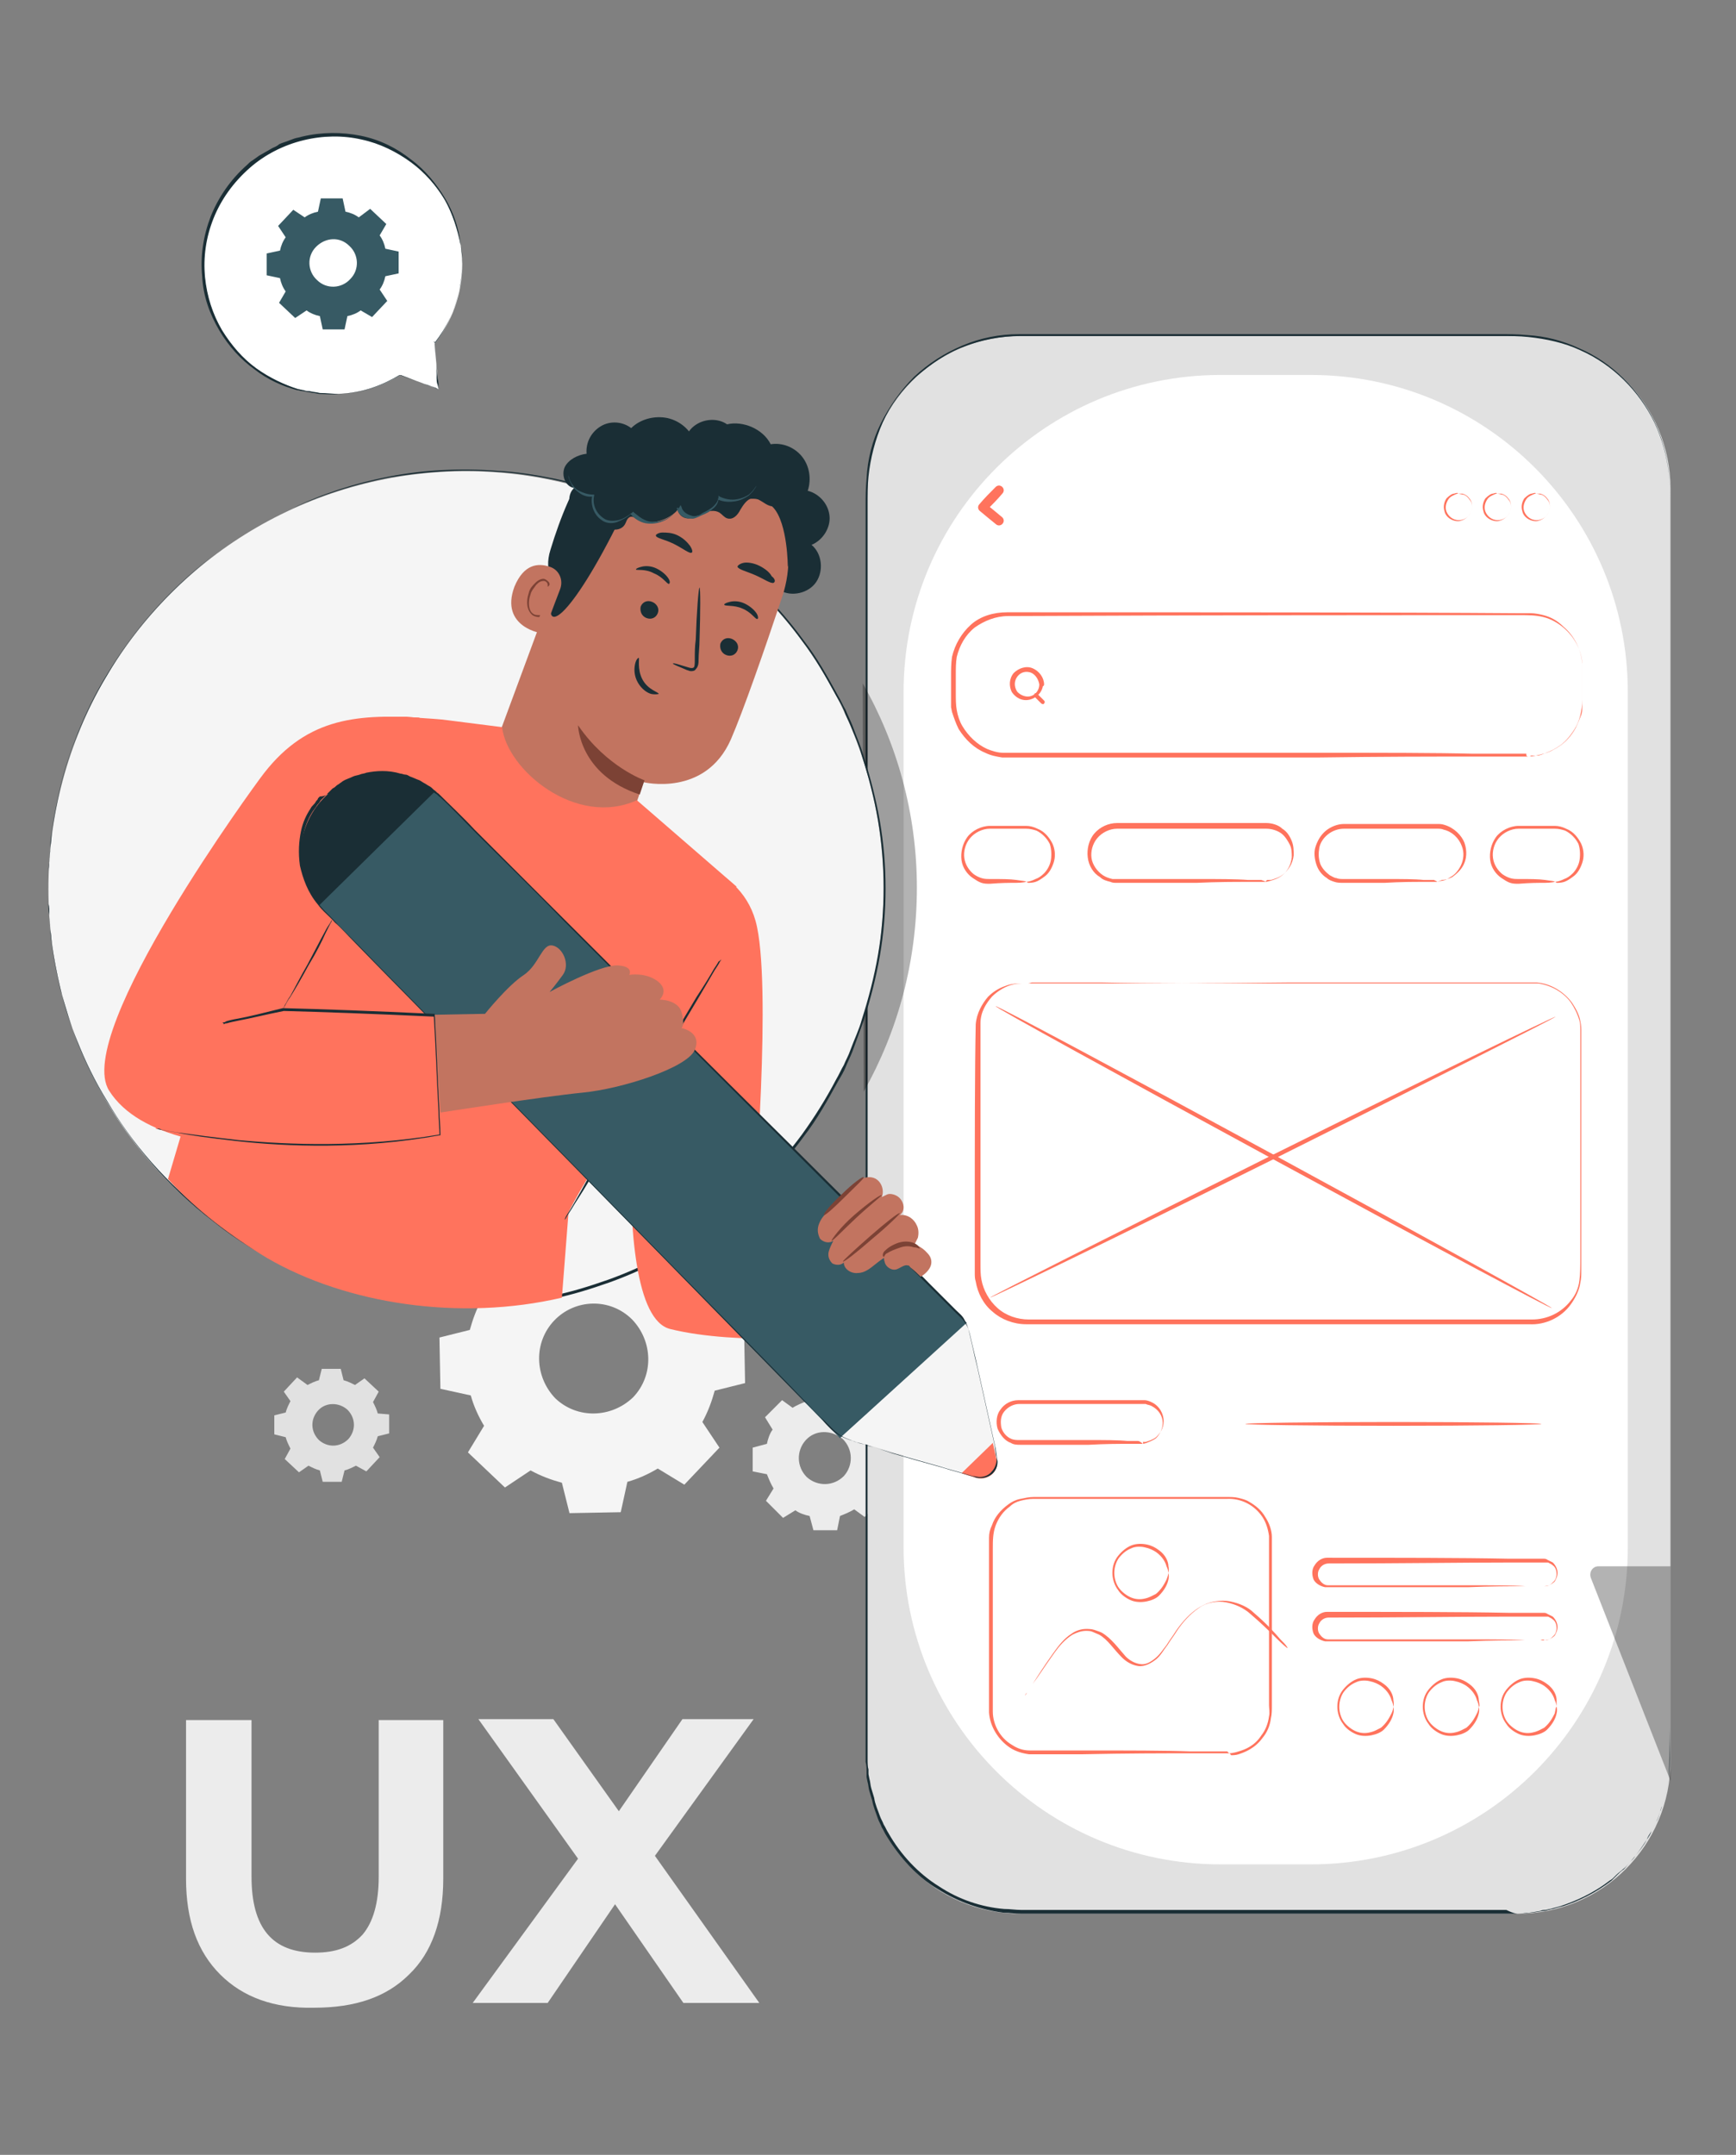
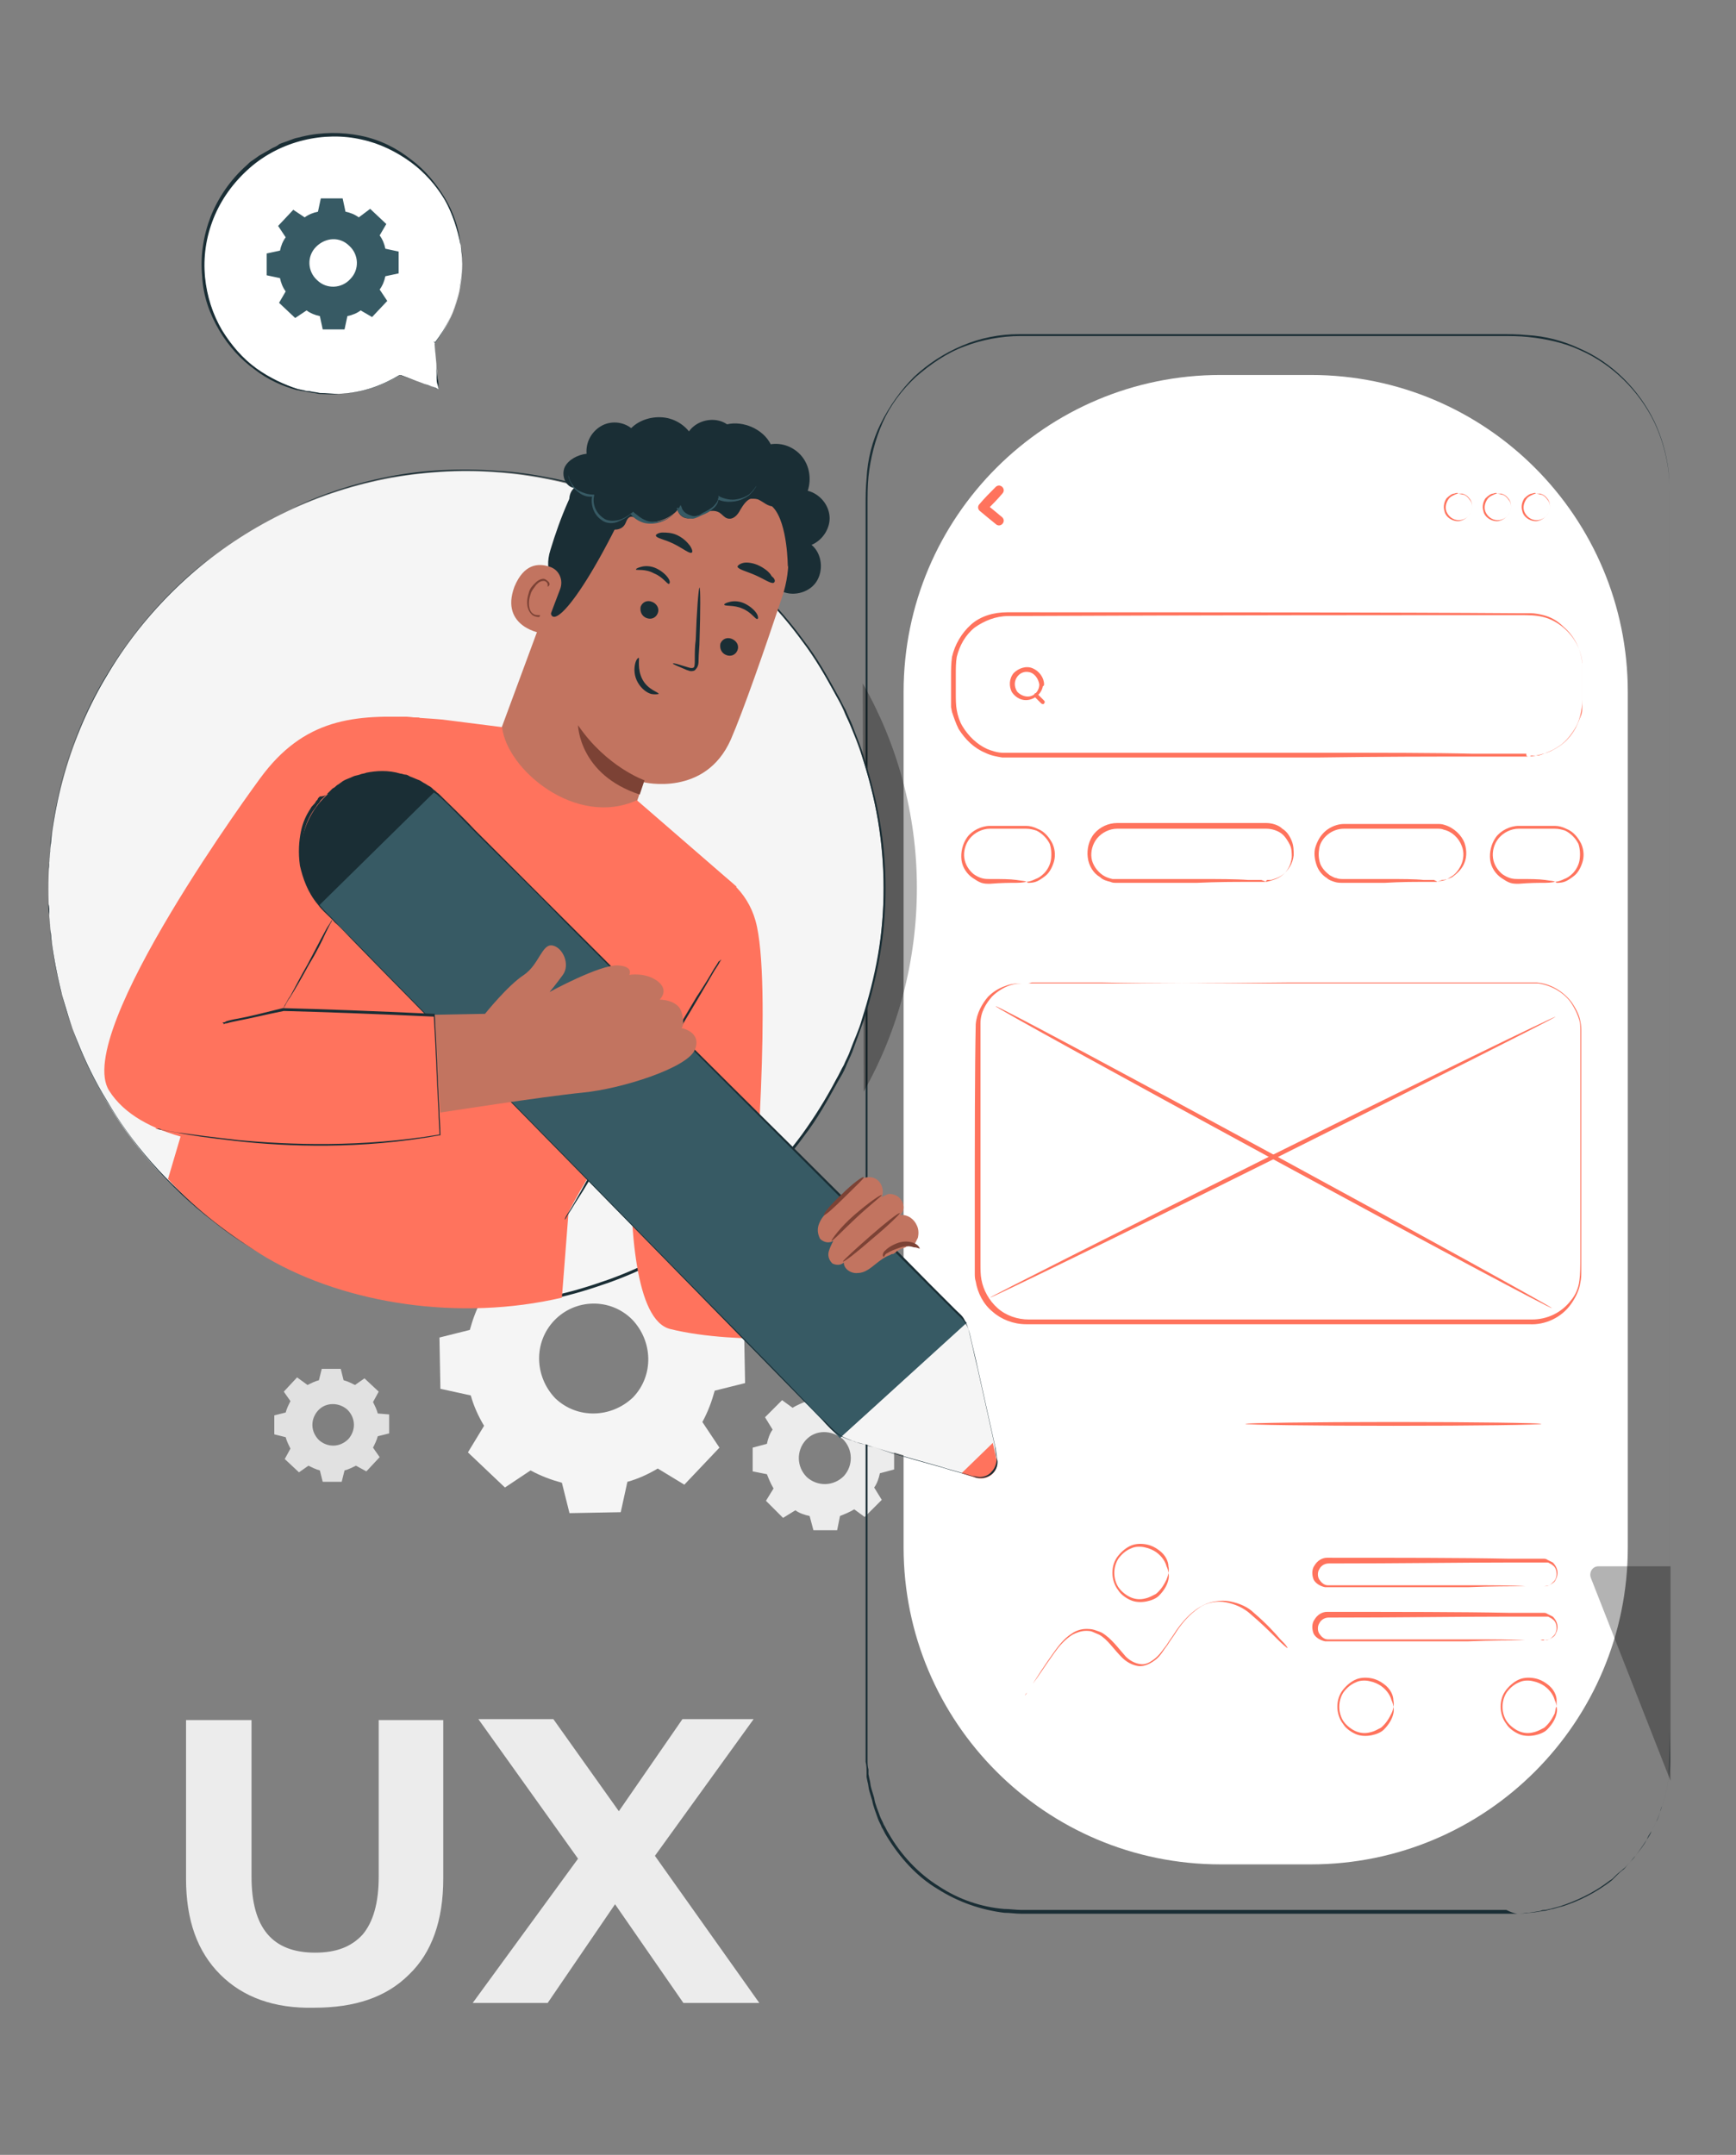
<svg xmlns="http://www.w3.org/2000/svg" id="Слой_1" x="0px" y="0px" viewBox="0 0 182.9 227" style="enable-background:new 0 0 182.9 227;" xml:space="preserve">
  <rect x="0" y="0" width="182.9" height="227" fill="#808080" stroke="none" />
  <style type="text/css"> .st0{fill:#ECECEC;} .st1{fill:#F5F5F5;} .st2{fill:#E1E1E1;} .st3{fill:#1A2E35;} .st4{fill:#FFFFFF;} .st5{opacity:0.3;} .st6{fill:#FF735D;} .st7{fill:#C27460;} .st8{fill:#7C4235;} .st9{fill:#375A64;} </style>
  <g>
    <g>
      <path class="st0" d="M23.2,208c-2.4-2.4-3.6-5.7-3.6-10.1v-16.7h6.9v16.5c0,5.4,2.2,8,6.7,8c2.2,0,3.8-0.6,5-1.9 c1.1-1.3,1.7-3.3,1.7-6.1v-16.5h6.8v16.7c0,4.4-1.2,7.8-3.6,10.1c-2.4,2.4-5.7,3.5-10,3.5C28.9,211.6,25.6,210.4,23.2,208z" />
    </g>
    <g>
      <path class="st0" d="M72,211l-7.2-10.4L57.7,211h-7.9l11.1-15.2l-10.5-14.7h7.9l6.9,9.7l6.7-9.7h7.5l-10.4,14.4L80,211H72z" />
    </g>
  </g>
  <g>
    <g>
      <g>
        <path class="st1" d="M55.5,131.9c1-0.6,2.1-1.1,3.2-1.4l0.7-3.2l5.4-0.1l0.8,3.2c1.1,0.3,2.2,0.7,3.3,1.3l2.7-1.8l3.9,3.7 l-1.7,2.8c0.6,1,1.1,2.1,1.4,3.2l3.2,0.7l0.1,5.4l-3.2,0.8c-0.3,1.1-0.7,2.2-1.3,3.3l1.8,2.7l-3.7,3.9l-2.8-1.7 c-1,0.6-2.1,1.1-3.2,1.4l-0.7,3.2l-5.4,0.1l-0.8-3.2c-1.1-0.3-2.2-0.7-3.3-1.3l-2.7,1.8l-3.9-3.7l1.7-2.8c-0.6-1-1.1-2.1-1.4-3.2 l-3.2-0.7l-0.1-5.4l3.2-0.8c0.3-1.1,0.7-2.2,1.3-3.3l-1.8-2.7l3.7-3.9L55.5,131.9L55.5,131.9z M58.4,139.1 c-2.2,2.3-2.1,5.9,0.1,8.2c2.3,2.2,5.9,2.1,8.2-0.1c2.2-2.3,2.1-5.9-0.1-8.2C64.3,136.7,60.6,136.8,58.4,139.1z" />
      </g>
    </g>
    <g>
      <g>
        <path class="st0" d="M83.5,148.3c0.5-0.3,1-0.5,1.5-0.7l0.3-1.5l2.5,0l0.4,1.5c0.5,0.1,1.1,0.3,1.5,0.6l1.3-0.8l1.8,1.8l-0.8,1.3 c0.3,0.5,0.5,1,0.7,1.5l1.5,0.3l0,2.5l-1.5,0.4c-0.1,0.5-0.3,1.1-0.6,1.5l0.8,1.3l-1.8,1.8L90,159c-0.5,0.3-1,0.5-1.5,0.7 l-0.3,1.5l-2.5,0l-0.4-1.5c-0.5-0.1-1.1-0.3-1.5-0.6l-1.3,0.8l-1.8-1.8l0.8-1.3c-0.3-0.5-0.5-1-0.7-1.5l-1.5-0.3l0-2.5l1.5-0.4 c0.1-0.5,0.3-1.1,0.6-1.5l-0.8-1.3l1.8-1.8L83.5,148.3L83.5,148.3z M84.9,151.7c-1,1.1-1,2.8,0.1,3.9c1.1,1,2.8,1,3.9-0.1 c1-1.1,1-2.8-0.1-3.9C87.6,150.6,85.9,150.6,84.9,151.7z" />
      </g>
    </g>
    <g>
      <g>
        <path class="st2" d="M32.4,145.9c0.4-0.2,0.8-0.4,1.2-0.5l0.3-1.2l2,0l0.3,1.2c0.4,0.1,0.8,0.3,1.2,0.5l1-0.7l1.5,1.4l-0.6,1.1 c0.2,0.4,0.4,0.8,0.5,1.2L41,149l0,2l-1.2,0.3c-0.1,0.4-0.3,0.8-0.5,1.2l0.7,1l-1.4,1.5l-1.1-0.6c-0.4,0.2-0.8,0.4-1.2,0.5 l-0.3,1.2l-2,0l-0.3-1.2c-0.4-0.1-0.8-0.3-1.2-0.5l-1,0.7l-1.5-1.4l0.6-1.1c-0.2-0.4-0.4-0.8-0.5-1.2l-1.2-0.3l0-2l1.2-0.3 c0.1-0.4,0.3-0.8,0.5-1.2l-0.7-1l1.4-1.5L32.4,145.9L32.4,145.9z M33.5,148.6c-0.8,0.9-0.8,2.2,0.1,3.1c0.9,0.8,2.2,0.8,3.1-0.1 c0.8-0.9,0.8-2.2-0.1-3.1C35.7,147.7,34.3,147.7,33.5,148.6z" />
      </g>
    </g>
  </g>
  <g>
    <g>
      <g>
        <g>
-           <path class="st2" d="M159.9,201.6h-52.4c-8.9,0-16.1-7.2-16.1-16.1v-134c0-8.9,7.2-16.1,16.1-16.1h52.4 c8.9,0,16.1,7.2,16.1,16.1v134C176,194.4,168.8,201.6,159.9,201.6z" />
-         </g>
+           </g>
      </g>
      <g>
        <g>
          <g>
            <path class="st3" d="M159.9,201.6c0,0,0.4,0,1.2-0.1c0.4,0,0.9-0.1,1.5-0.2c0.1,0,0.3,0,0.5-0.1c0.2,0,0.3-0.1,0.5-0.1 c0.3-0.1,0.7-0.2,1.1-0.3c1.5-0.5,3.3-1.3,5.1-2.7c0.1-0.1,0.2-0.2,0.3-0.3c0.1-0.1,0.2-0.2,0.3-0.3c0.2-0.2,0.4-0.4,0.7-0.6 c0.2-0.2,0.4-0.5,0.6-0.7c0.2-0.2,0.4-0.5,0.6-0.7c0.4-0.5,0.8-1.1,1.2-1.7c0.2-0.3,0.4-0.6,0.5-0.9c0.2-0.3,0.3-0.7,0.5-1 c0.2-0.3,0.3-0.7,0.4-1.1c0.1-0.2,0.1-0.4,0.2-0.5c0.1-0.2,0.1-0.4,0.2-0.6c0.1-0.4,0.2-0.8,0.3-1.2c0.1-0.4,0.1-0.8,0.2-1.2 c0.2-1.6,0.1-3.4,0.1-5.2c0-3.6,0-7.6,0-11.9c0-8.5,0-18.2,0-28.9c0-21.4,0-47,0-75.3c0-3.5,0-7.1,0-10.8c0-0.9,0-1.8,0-2.7 c0-0.9,0-1.8-0.1-2.7c-0.2-1.8-0.7-3.6-1.5-5.3c-1.6-3.3-4.4-6.1-7.8-7.6c-1.7-0.8-3.6-1.2-5.5-1.4c-0.9-0.1-1.9-0.1-2.9-0.1 c-1,0-1.9,0-2.9,0c-15.4,0-31.4,0-47.7,0c-2,0-4.1,0.4-5.9,1.1c-1.9,0.7-3.6,1.9-5.1,3.2c-1.5,1.4-2.7,3-3.5,4.8 c-0.8,1.8-1.3,3.8-1.5,5.7c-0.1,1-0.1,2-0.1,3c0,1,0,2,0,3c0,2,0,3.9,0,5.9c0,3.9,0,7.8,0,11.7c0,15.4,0,30.3,0,44.5 c0,14.2,0,27.6,0,40.3c0,6.3,0,12.4,0,18.2c0,2.9,0,5.8,0,8.6c0,0.3,0,0.7,0.1,1l0,0.5l0.1,0.5c0.1,0.3,0.1,0.7,0.2,1 c0.1,0.3,0.2,0.7,0.3,1c0.1,0.7,0.4,1.3,0.6,1.9c0.1,0.3,0.3,0.6,0.4,0.9c0.2,0.3,0.3,0.6,0.5,0.9c1.3,2.3,3.2,4.3,5.3,5.6 c2.1,1.4,4.5,2.2,6.9,2.4c0.6,0,1.2,0.1,1.8,0.1c0.6,0,1.2,0,1.8,0c1.2,0,2.3,0,3.5,0c2.3,0,4.5,0,6.6,0c8.5,0,15.9,0,21.8,0 c6,0,10.6,0,13.8,0c1.6,0,2.8,0,3.6,0C159.5,201.6,159.9,201.6,159.9,201.6s-0.4,0-1.2,0c-0.8,0-2,0-3.6,0c-3.2,0-7.8,0-13.8,0 c-6,0-13.3,0-21.8,0c-2.1,0-4.3,0-6.6,0c-1.1,0-2.3,0-3.5,0c-0.6,0-1.2,0-1.8,0c-0.6,0-1.2-0.1-1.8-0.1c-2.4-0.3-4.8-1.1-7-2.5 c-2.2-1.3-4-3.3-5.4-5.6c-0.2-0.3-0.3-0.6-0.5-0.9c-0.1-0.3-0.3-0.6-0.4-0.9c-0.2-0.6-0.5-1.3-0.6-1.9c-0.1-0.3-0.2-0.7-0.3-1 c-0.1-0.3-0.1-0.7-0.2-1l-0.1-0.5l0-0.5c0-0.3,0-0.7-0.1-1.1c0-2.8,0-5.7,0-8.6c0-5.9,0-11.9,0-18.2c0-12.6,0-26.1,0-40.3 c0-14.2,0-29.1,0-44.5c0-3.9,0-7.7,0-11.7c0-2,0-3.9,0-5.9c0-1,0-2,0-3c0-1,0-2,0.1-3c0.1-2,0.6-4,1.5-5.8 c0.9-1.8,2.1-3.5,3.5-4.9c1.5-1.4,3.2-2.5,5.1-3.3c1.9-0.8,3.9-1.2,6-1.2c16.4,0,32.3,0,47.7,0c1,0,1.9,0,2.9,0 c1,0,1.9,0,2.9,0.1c1.9,0.1,3.8,0.6,5.5,1.4c3.5,1.5,6.3,4.4,7.9,7.7c0.8,1.7,1.3,3.5,1.5,5.3c0.1,0.9,0.1,1.8,0.1,2.8 c0,0.9,0,1.8,0,2.7c0,3.6,0,7.2,0,10.8c0,28.3,0,53.9,0,75.3c0,10.7,0,20.4,0,28.9c0,4.3,0,8.2,0,11.9c0,1.8,0,3.6-0.1,5.2 c-0.1,0.4-0.1,0.8-0.2,1.2c-0.1,0.4-0.2,0.8-0.3,1.2c-0.1,0.2-0.1,0.4-0.2,0.6c-0.1,0.2-0.1,0.4-0.2,0.5 c-0.1,0.4-0.2,0.7-0.4,1.1c-0.2,0.3-0.3,0.7-0.5,1c-0.2,0.3-0.4,0.6-0.5,0.9c-0.3,0.6-0.8,1.2-1.2,1.7 c-0.2,0.3-0.4,0.5-0.6,0.7c-0.2,0.2-0.4,0.5-0.7,0.7c-0.2,0.2-0.5,0.4-0.7,0.6c-0.1,0.1-0.2,0.2-0.3,0.3 c-0.1,0.1-0.2,0.2-0.4,0.3c-1.8,1.4-3.7,2.2-5.2,2.7c-0.4,0.1-0.7,0.2-1.1,0.3c-0.2,0-0.3,0.1-0.5,0.1c-0.2,0-0.3,0-0.5,0.1 c-0.6,0.1-1.1,0.2-1.5,0.2C160.3,201.6,159.9,201.6,159.9,201.6z" />
          </g>
        </g>
      </g>
    </g>
    <g>
      <g>
        <path class="st4" d="M138.1,196.4h-9.5c-18.5,0-33.4-15-33.4-33.4V72.9c0-18.5,15-33.4,33.4-33.4h9.5c18.5,0,33.4,15,33.4,33.4 v90.1C171.5,181.4,156.6,196.4,138.1,196.4z" />
      </g>
    </g>
    <g class="st5">
      <g>
        <path d="M176,187.6l-8.4-21.4c-0.2-0.6,0.2-1.2,0.8-1.2h7.6V187.6z" />
      </g>
    </g>
    <g>
      <g>
        <g>
          <path class="st6" d="M161.1,79.7c0,0,0.5,0,1.5-0.3c0.5-0.1,1.1-0.4,1.7-0.8c0.6-0.4,1.2-1,1.7-1.9c0.2-0.4,0.4-0.9,0.6-1.4 c0.1-0.3,0.1-0.5,0.1-0.8c0-0.3,0-0.6,0-0.9c0-0.6,0-1.2,0-1.8c0-0.6,0-1.3,0-2c-0.1-1.3-0.8-2.7-2-3.7 c-0.6-0.5-1.3-0.9-2.1-1.1c-0.8-0.2-1.6-0.2-2.5-0.2c-13.8,0-32.9,0-53.9,0.1c-1.3,0-2.5,0.5-3.5,1.2c-1,0.8-1.6,1.9-1.9,3.1 c-0.1,0.6-0.1,1.2-0.1,1.9c0,0.6,0,1.3,0,1.9c0,0.6,0,1.3,0.1,1.8c0.1,0.6,0.3,1.2,0.6,1.7c0.6,1,1.5,1.9,2.6,2.4 c0.5,0.2,1.1,0.4,1.7,0.4c0.6,0,1.2,0,1.8,0c2.4,0,4.7,0,7,0c9.1,0,17.3,0,24.3,0c6.9,0,12.5,0,16.4,0.1c1.9,0,3.4,0,4.4,0 c0.5,0,0.9,0,1.2,0C160.8,79.7,160.9,79.7,161.1,79.7C161.1,79.7,161.1,79.7,161.1,79.7C161.1,79.7,161.1,79.7,161.1,79.7 c-0.2,0-0.3,0-0.4,0c-0.3,0-0.7,0-1.2,0c-1,0-2.5,0-4.4,0c-3.9,0-9.5,0-16.4,0.1c-6.9,0-15.1,0-24.3,0c-2.3,0-4.6,0-7,0 c-0.6,0-1.2,0-1.8,0c-0.6-0.1-1.2-0.2-1.8-0.5c-1.2-0.5-2.1-1.4-2.8-2.5c-0.3-0.6-0.5-1.2-0.7-1.8l-0.1-0.5l0-0.5 c0-0.3,0-0.6,0-0.9c0-0.6,0-1.3,0-1.9c0-0.6,0-1.3,0.1-2c0.3-1.3,1-2.5,2-3.4c1-0.9,2.4-1.3,3.8-1.3c21.1,0,40.1,0,53.9,0.1 c0.4,0,0.9,0,1.3,0c0.4,0,0.9,0.1,1.3,0.2c0.8,0.2,1.5,0.6,2.1,1.2c1.2,1,1.9,2.5,2,3.9c0,0.7,0,1.4,0,2c0,0.6,0,1.2,0,1.8 c0,1.2-0.3,2.3-0.8,3.1c-0.5,0.8-1.1,1.5-1.8,1.9c-0.6,0.4-1.2,0.6-1.7,0.8c-0.1,0-0.2,0.1-0.4,0.1c-0.1,0-0.2,0-0.3,0 c-0.2,0-0.4,0-0.5,0C161.4,79.7,161.3,79.7,161.1,79.7C161.1,79.7,161.1,79.7,161.1,79.7z" />
        </g>
      </g>
    </g>
    <g>
      <g>
        <g>
          <g>
            <path class="st6" d="M153.6,52c0,0-0.1,0-0.3,0.1c-0.2,0.1-0.5,0.2-0.7,0.5c-0.2,0.3-0.4,0.8-0.2,1.3c0.2,0.5,0.7,0.9,1.3,0.9 c0.6,0,1.1-0.4,1.3-0.9c0.2-0.5,0.1-1-0.2-1.3c-0.2-0.3-0.5-0.5-0.7-0.5C153.7,52,153.6,52,153.6,52c0,0,0.1,0,0.4,0 c0.2,0,0.6,0.2,0.8,0.5c0.3,0.3,0.4,0.9,0.2,1.4c-0.2,0.5-0.8,1-1.4,1c-0.7,0-1.3-0.5-1.4-1c-0.2-0.6,0-1.1,0.2-1.4 c0.3-0.3,0.6-0.5,0.8-0.5C153.5,51.9,153.6,51.9,153.6,52z" />
          </g>
        </g>
      </g>
      <g>
        <g>
          <g>
            <path class="st6" d="M157.7,52c0,0-0.1,0-0.3,0.1c-0.2,0.1-0.5,0.2-0.7,0.5c-0.2,0.3-0.4,0.8-0.2,1.3c0.2,0.5,0.7,0.9,1.3,0.9 c0.6,0,1.1-0.4,1.3-0.9c0.2-0.5,0.1-1-0.2-1.3c-0.2-0.3-0.5-0.5-0.7-0.5C157.9,52,157.7,52,157.7,52c0,0,0.1,0,0.4,0 c0.2,0,0.6,0.2,0.8,0.5c0.3,0.3,0.4,0.9,0.2,1.4c-0.2,0.5-0.8,1-1.4,1c-0.7,0-1.3-0.5-1.4-1c-0.2-0.6,0-1.1,0.2-1.4 c0.3-0.3,0.6-0.5,0.8-0.5C157.6,51.9,157.7,51.9,157.7,52z" />
          </g>
        </g>
      </g>
      <g>
        <g>
          <g>
            <path class="st6" d="M161.8,52c0,0-0.1,0-0.3,0.1c-0.2,0.1-0.5,0.2-0.7,0.5c-0.2,0.3-0.4,0.8-0.2,1.3c0.2,0.5,0.7,0.9,1.3,0.9 c0.6,0,1.1-0.4,1.3-0.9c0.2-0.5,0.1-1-0.2-1.3c-0.2-0.3-0.5-0.5-0.7-0.5C162,52,161.8,52,161.8,52c0,0,0.1,0,0.4,0 c0.2,0,0.6,0.2,0.8,0.5c0.3,0.3,0.4,0.9,0.2,1.4c-0.2,0.5-0.8,1-1.4,1c-0.7,0-1.3-0.5-1.4-1c-0.2-0.6,0-1.1,0.2-1.4 c0.3-0.3,0.6-0.5,0.8-0.5C161.7,51.9,161.8,51.9,161.8,52z" />
          </g>
        </g>
      </g>
    </g>
    <g>
      <g>
        <g>
          <path class="st6" d="M104.9,51.3c-0.6,0.6-1.2,1.2-1.7,1.8c-0.2,0.2-0.2,0.5,0,0.7c0.6,0.5,1.2,1,1.7,1.4c0.2,0.2,0.5,0.2,0.7,0 c0.2-0.2,0.2-0.5,0-0.7c-0.6-0.5-1.2-1-1.7-1.4c0,0.2,0,0.5,0,0.7c0.6-0.6,1.2-1.2,1.7-1.8c0.2-0.2,0.2-0.5,0-0.7 C105.4,51.1,105.1,51.1,104.9,51.3L104.9,51.3z" />
        </g>
      </g>
    </g>
    <g>
      <g>
        <g>
          <g>
            <path class="st6" d="M109.5,72.1c0,0.5-0.3,1-0.8,1.2c-0.5,0.2-1.1,0-1.5-0.4c-0.3-0.4-0.4-1-0.1-1.5c0.3-0.5,0.8-0.7,1.3-0.6 C109,70.9,109.4,71.5,109.5,72.1c0,0.3,0.5,0.3,0.5,0c0-0.7-0.5-1.4-1.2-1.7c-0.7-0.3-1.5,0-2,0.5c-0.5,0.6-0.5,1.4-0.2,2 c0.4,0.6,1.1,1,1.9,0.8c0.8-0.2,1.4-0.9,1.4-1.7C109.9,71.8,109.5,71.8,109.5,72.1z" />
          </g>
        </g>
      </g>
      <g>
        <g>
          <g>
            <path class="st6" d="M109,73.4c0.2,0.2,0.4,0.4,0.6,0.6c0,0,0.1,0.1,0.1,0.1c0.1,0.1,0.3,0.1,0.3,0c0.1-0.1,0.1-0.2,0-0.3 c-0.2-0.2-0.4-0.4-0.6-0.6c0,0-0.1-0.1-0.1-0.1c-0.1-0.1-0.3-0.1-0.3,0C108.9,73.2,108.9,73.3,109,73.4L109,73.4z" />
          </g>
        </g>
      </g>
    </g>
    <g>
      <g>
        <g>
          <path class="st6" d="M108.1,92.9c0,0,0.4,0,1-0.3c0.3-0.1,0.6-0.3,0.9-0.6c0.3-0.3,0.6-0.8,0.7-1.3c0.1-0.5,0.1-1.2-0.1-1.8 c-0.3-0.6-0.8-1.1-1.4-1.4c-0.3-0.1-0.7-0.2-1.1-0.2c-0.4,0-0.8,0-1.2,0c-0.8,0-1.7,0-2.6,0c-0.8,0-1.6,0.4-2.1,1 c-0.5,0.6-0.7,1.4-0.6,2.1c0.1,0.7,0.5,1.3,1,1.7c0.3,0.2,0.5,0.3,0.8,0.4c0.3,0.1,0.6,0.1,0.9,0.1c1.2,0,2.1,0,2.8,0.1 C107.7,92.8,108.1,92.8,108.1,92.9c0,0-0.4,0.1-1,0.1c-0.7,0-1.6,0-2.8,0.1c-0.3,0-0.6,0-0.9-0.1c-0.3-0.1-0.6-0.3-0.9-0.5 c-0.6-0.4-1.1-1.1-1.2-1.9c-0.1-0.8,0.1-1.7,0.6-2.4c0.5-0.7,1.5-1.2,2.4-1.2c0.9,0,1.8,0,2.6,0c0.4,0,0.8,0,1.2,0 c0.4,0,0.8,0.1,1.2,0.3c0.8,0.3,1.3,1,1.6,1.6c0.3,0.7,0.3,1.4,0.1,2c-0.2,0.6-0.5,1.1-0.9,1.4c-0.4,0.3-0.7,0.5-1,0.6 c-0.3,0.1-0.6,0.1-0.8,0.1C108.2,92.9,108.1,92.9,108.1,92.9z" />
        </g>
      </g>
    </g>
    <g>
      <g>
        <g>
          <path class="st6" d="M163.8,92.9c0,0,0.4,0,1-0.3c0.3-0.1,0.6-0.3,0.9-0.6c0.3-0.3,0.6-0.8,0.7-1.3c0.1-0.5,0.1-1.2-0.1-1.8 c-0.3-0.6-0.8-1.1-1.4-1.4c-0.3-0.1-0.7-0.2-1.1-0.2c-0.4,0-0.8,0-1.2,0c-0.8,0-1.7,0-2.6,0c-0.8,0-1.6,0.4-2.1,1 c-0.5,0.6-0.7,1.4-0.6,2.1c0.1,0.7,0.5,1.3,1,1.7c0.3,0.2,0.5,0.3,0.8,0.4c0.3,0.1,0.6,0.1,0.9,0.1c1.2,0,2.1,0,2.8,0.1 C163.4,92.8,163.8,92.8,163.8,92.9c0,0-0.4,0.1-1,0.1c-0.7,0-1.6,0-2.8,0.1c-0.3,0-0.6,0-0.9-0.1c-0.3-0.1-0.6-0.3-0.9-0.5 c-0.6-0.4-1.1-1.1-1.2-1.9c-0.1-0.8,0.1-1.7,0.6-2.4c0.5-0.7,1.5-1.2,2.4-1.2c0.9,0,1.8,0,2.6,0c0.4,0,0.8,0,1.2,0 c0.4,0,0.8,0.1,1.2,0.3c0.8,0.3,1.3,1,1.6,1.6c0.3,0.7,0.3,1.4,0.1,2c-0.2,0.6-0.5,1.1-0.9,1.4c-0.4,0.3-0.7,0.5-1,0.6 c-0.3,0.1-0.6,0.1-0.8,0.1C163.9,92.9,163.8,92.9,163.8,92.9z" />
        </g>
      </g>
    </g>
    <g>
      <g>
        <g>
          <path class="st6" d="M133.3,92.9c0,0,0.2,0,0.5-0.1c0.3-0.1,0.8-0.2,1.3-0.6c0.5-0.4,0.9-1,1-1.9c0-0.4,0-0.9-0.2-1.3 c-0.2-0.4-0.5-0.9-0.9-1.2c-0.4-0.3-1-0.5-1.6-0.5c-0.6,0-1.2,0-1.9,0c-1.3,0-2.7,0-4.2,0c-3,0-6.2,0-9.6,0 c-0.8,0-1.6,0.4-2.1,1c-0.5,0.6-0.7,1.4-0.6,2.1c0.1,0.7,0.6,1.4,1.2,1.8c0.3,0.2,0.6,0.3,1,0.4c0.2,0,0.3,0,0.5,0 c0.2,0,0.4,0,0.6,0c3,0,5.6,0,7.9,0c2.2,0,4,0,5.3,0.1c0.6,0,1.1,0,1.4,0C133.1,92.8,133.3,92.8,133.3,92.9c0,0-0.2,0-0.5,0 c-0.3,0-0.8,0-1.4,0c-1.3,0-3.1,0-5.3,0.1c-2.2,0-4.9,0-7.9,0c-0.2,0-0.4,0-0.6,0c-0.2,0-0.4,0-0.6-0.1 c-0.4-0.1-0.8-0.2-1.1-0.5c-0.7-0.4-1.2-1.2-1.3-2.1c-0.1-0.8,0.1-1.8,0.7-2.5c0.6-0.7,1.5-1.1,2.4-1.1c3.4,0,6.7,0,9.6,0 c1.5,0,2.9,0,4.2,0c0.7,0,1.3,0,1.9,0c0.6,0,1.3,0.2,1.7,0.6c0.5,0.3,0.8,0.8,1,1.3c0.2,0.5,0.2,1,0.2,1.5 c-0.1,0.9-0.6,1.6-1.1,2c-0.5,0.4-1,0.5-1.3,0.6c-0.2,0-0.3,0-0.4,0C133.3,92.9,133.3,92.9,133.3,92.9z" />
        </g>
      </g>
    </g>
    <g>
      <g>
        <g>
          <path class="st6" d="M151.4,92.9c0,0,0.1,0,0.4-0.1c0.2,0,0.6-0.1,1-0.4c0.4-0.2,0.8-0.6,1.1-1.2c0.3-0.6,0.4-1.4,0.1-2.1 c-0.3-0.8-1-1.5-1.9-1.7c-0.2-0.1-0.5-0.1-0.7-0.1c-0.3,0-0.5,0-0.8,0c-0.5,0-1.1,0-1.7,0c-2.3,0-4.7,0-7.3,0 c-0.6,0-1.2,0.2-1.7,0.6c-0.5,0.4-0.8,0.9-0.9,1.4c-0.1,0.6-0.1,1.1,0.1,1.7c0.2,0.5,0.6,0.9,1,1.2c0.2,0.1,0.5,0.3,0.7,0.3 c0.2,0.1,0.5,0.1,0.8,0.1c0.5,0,1.1,0,1.6,0c1,0,1.9,0,2.8,0c1.7,0,3.1,0,4,0.1c0.5,0,0.8,0,1.1,0 C151.2,92.8,151.4,92.8,151.4,92.9c0,0-0.1,0-0.4,0c-0.3,0-0.6,0-1.1,0c-1,0-2.3,0-4,0.1c-0.9,0-1.8,0-2.8,0c-0.5,0-1,0-1.6,0 c-0.3,0-0.6,0-0.9-0.1c-0.3-0.1-0.6-0.2-0.8-0.4c-0.5-0.3-0.9-0.8-1.1-1.4c-0.2-0.6-0.3-1.3-0.1-1.9c0.2-0.6,0.5-1.2,1.1-1.7 c0.5-0.4,1.2-0.7,1.9-0.7c2.6,0,5.1,0,7.3,0c0.6,0,1.1,0,1.7,0c0.3,0,0.5,0,0.8,0c0.3,0,0.5,0,0.8,0.1c1,0.3,1.8,1.1,2.1,1.9 c0.3,0.9,0.2,1.7-0.1,2.3c-0.3,0.6-0.8,1-1.2,1.3c-0.4,0.2-0.8,0.3-1.1,0.3C151.5,92.9,151.4,92.9,151.4,92.9z" />
        </g>
      </g>
    </g>
    <g>
      <g>
        <g>
          <g>
            <path class="st6" d="M108.3,103.6c0,0,0,0-0.1,0c-0.1,0-0.2,0-0.4,0c-0.3,0-0.8,0-1.4,0.2c-0.6,0.2-1.3,0.6-1.9,1.2 c-0.6,0.7-1.2,1.6-1.2,2.8c0,4.8,0,11.7,0,20.3c0,1.1,0,2.2,0,3.3c0,0.6,0,1.1,0,1.7c0,0.6,0,1.2,0.1,1.7 c0.2,1.1,0.8,2.2,1.7,3c0.9,0.8,2.1,1.2,3.3,1.2c5,0,10.4,0,16.1,0c11.3,0,23.8,0,36.9,0c1.6,0,3.1-0.7,4.1-2 c0.5-0.6,0.8-1.3,0.9-2.1c0.1-0.7,0.1-1.6,0.1-2.4c0-3.2,0-6.3,0-9.4c0-3.1,0-6.1,0-9.1c0-1.5,0-3,0-4.4c0-0.4,0-0.7,0-1.1 c0-0.3,0-0.7-0.1-1c-0.2-0.7-0.5-1.3-0.9-1.9c-0.8-1.1-2.1-1.8-3.4-2c-0.3,0-0.7,0-1,0c-0.3,0-0.7,0-1,0c-0.7,0-1.4,0-2,0 c-2.7,0-5.3,0-7.8,0c-5,0-9.7,0-14,0c-8.6,0-15.5,0-20.3-0.1c-2.4,0-4.3,0-5.5,0c-0.6,0-1.1,0-1.4,0c-0.2,0-0.3,0-0.4,0 C108.4,103.6,108.3,103.6,108.3,103.6c0,0,0,0,0.1,0c0.1,0,0.2,0,0.4,0c0.3,0,0.8,0,1.4,0c1.3,0,3.1,0,5.5,0 c4.8,0,11.7,0,20.3-0.1c4.3,0,9,0,14,0c2.5,0,5.1,0,7.8,0c0.7,0,1.3,0,2,0c0.3,0,0.7,0,1,0c0.3,0,0.7,0,1.1,0 c1.4,0.1,2.8,0.9,3.7,2.1c0.4,0.6,0.8,1.3,0.9,2c0.1,0.4,0.1,0.7,0.1,1.1c0,0.4,0,0.7,0,1.1c0,1.5,0,2.9,0,4.4c0,3,0,6,0,9.1 c0,3.1,0,6.2,0,9.4c0,0.4,0,0.8,0,1.2c0,0.4,0,0.8-0.1,1.2c-0.1,0.8-0.5,1.6-1,2.3c-1,1.4-2.7,2.2-4.4,2.1 c-13.1,0-25.6,0-36.9,0c-5.7,0-11.1,0-16.1,0c-1.3,0-2.6-0.5-3.5-1.3c-1-0.8-1.6-2-1.8-3.2c-0.1-0.3-0.1-0.6-0.1-0.9 c0-0.3,0-0.6,0-0.9c0-0.6,0-1.1,0-1.7c0-1.1,0-2.2,0-3.3c0-8.6,0-15.5,0.1-20.3c0.1-1.2,0.7-2.2,1.3-2.9c0.7-0.7,1.4-1,2-1.2 c0.6-0.2,1.1-0.2,1.4-0.2c0.2,0,0.3,0,0.4,0C108.3,103.6,108.3,103.6,108.3,103.6z" />
          </g>
        </g>
      </g>
      <g>
        <g>
          <g>
            <path class="st6" d="M104.9,106c0.1-0.1,13.2,6.9,29.4,15.7c16.2,8.8,29.2,16,29.2,16.1c-0.1,0.1-13.2-6.9-29.4-15.7 C117.9,113.3,104.8,106.1,104.9,106z" />
          </g>
        </g>
      </g>
      <g>
        <g>
          <g>
            <path class="st6" d="M163.9,107.1c0,0.1-13.3,6.8-29.7,15c-16.5,8.2-29.9,14.7-29.9,14.6c0-0.1,13.3-6.8,29.7-15 C150.5,113.5,163.9,107,163.9,107.1z" />
          </g>
        </g>
      </g>
    </g>
    <g>
      <g>
        <g>
-           <path class="st6" d="M120.4,152.1c0,0,0.1,0,0.4-0.1c0.2-0.1,0.6-0.2,1-0.5c0.3-0.3,0.7-0.9,0.7-1.6c0-0.7-0.4-1.4-1.2-1.8 c-0.2-0.1-0.4-0.1-0.6-0.2c-0.2,0-0.5,0-0.7,0c-0.5,0-1,0-1.5,0c-1.1,0-2.2,0-3.4,0c-2.4,0-5,0-7.7,0c-0.6,0-1.2,0.3-1.6,0.8 c-0.4,0.5-0.4,1.1-0.3,1.7c0.2,0.6,0.6,1,1.1,1.2c0.3,0.1,0.5,0.1,0.8,0.1c0.3,0,0.6,0,0.9,0c2.4,0,4.5,0,6.3,0 c1.8,0,3.2,0,4.2,0.1c0.5,0,0.9,0,1.1,0S120.4,152.1,120.4,152.1c0,0-0.1,0-0.4,0s-0.7,0-1.1,0c-1,0-2.4,0-4.2,0.1 c-1.8,0-3.9,0-6.3,0c-0.3,0-0.6,0-0.9,0c-0.3,0-0.7,0-1-0.2c-0.6-0.2-1.1-0.8-1.4-1.5c-0.2-0.7-0.1-1.5,0.3-2 c0.4-0.6,1.1-1,1.9-1c2.7,0,5.3,0,7.7,0c1.2,0,2.3,0,3.4,0c0.5,0,1,0,1.5,0c0.2,0,0.5,0,0.7,0c0.2,0,0.5,0.1,0.7,0.2 c0.9,0.4,1.3,1.3,1.3,2c0,0.8-0.4,1.3-0.8,1.7c-0.4,0.3-0.8,0.4-1.1,0.5c-0.1,0-0.2,0-0.3,0 C120.5,152.1,120.4,152.1,120.4,152.1z" />
-         </g>
-       </g>
-     </g>
-     <g>
-       <g>
-         <g>
-           <path class="st6" d="M129.5,184.7c0,0,0.4,0,1-0.2c0.7-0.2,1.7-0.6,2.4-1.7c0.4-0.5,0.7-1.2,0.8-2c0.1-0.4,0-0.8,0-1.2 c0-0.4,0-0.9,0-1.4c0-1.9,0-4,0-6.4c0-2.4,0-5,0-7.8c0-0.3,0-0.7,0-1.1c0-0.4,0-0.7,0-1.1c-0.1-0.7-0.3-1.4-0.7-2 c-0.8-1.2-2.2-2-3.8-1.9c-6.3,0-13.2,0-20.4,0c-0.4,0-0.9,0.1-1.3,0.2c-0.4,0.1-0.8,0.3-1.1,0.6c-0.7,0.5-1.2,1.2-1.5,2 c-0.3,0.8-0.3,1.6-0.3,2.5c0,0.9,0,1.7,0,2.6c0,3.4,0,6.7,0,9.9c0,1.6,0,3.1,0,4.6c0,1.4,0.8,2.8,2,3.5c0.6,0.4,1.2,0.6,1.9,0.6 c0.3,0,0.7,0,1,0c0.3,0,0.7,0,1,0c1.3,0,2.5,0,3.7,0c4.7,0,8.6,0,11.2,0.1c1.3,0,2.4,0,3.1,0c0.3,0,0.6,0,0.8,0 C129.5,184.7,129.5,184.7,129.5,184.7c0,0-0.1,0-0.3,0c-0.2,0-0.5,0-0.8,0c-0.7,0-1.7,0-3.1,0c-2.7,0-6.5,0-11.2,0.1 c-1.2,0-2.4,0-3.7,0c-0.3,0-0.7,0-1,0c-0.3,0-0.7,0-1,0c-0.7-0.1-1.4-0.3-2-0.7c-1.2-0.8-2.1-2.2-2.2-3.7c0-1.5,0-3,0-4.6 c0-3.1,0-6.4,0-9.9c0-0.9,0-1.7,0-2.6c0-0.4,0-0.9,0-1.3c0-0.5,0.1-0.9,0.3-1.3c0.3-0.9,0.9-1.6,1.7-2.2 c0.4-0.3,0.8-0.5,1.3-0.6c0.5-0.1,0.9-0.2,1.4-0.2c7.2,0,14.1,0,20.4,0c0.4,0,0.8,0,1.2,0.1c0.4,0.1,0.8,0.2,1.1,0.4 c0.7,0.4,1.3,0.9,1.7,1.6c0.4,0.6,0.7,1.4,0.7,2.1c0,0.4,0,0.7,0,1.1c0,0.4,0,0.7,0,1.1c0,2.8,0,5.4,0,7.8c0,2.4,0,4.5,0,6.4 c0,0.5,0,0.9,0,1.4c0,0.4,0,0.9-0.1,1.3c-0.1,0.8-0.4,1.5-0.9,2.1c-0.8,1.1-1.9,1.5-2.5,1.7c-0.3,0.1-0.6,0.1-0.8,0.1 C129.6,184.7,129.5,184.7,129.5,184.7z" />
-         </g>
+           </g>
+       </g>
+     </g>
+     <g>
+       <g>
+         <g>
+           </g>
      </g>
    </g>
    <g>
      <g>
        <g>
          <path class="st6" d="M135.6,173.6c0,0-0.4-0.3-1.1-1c-0.7-0.7-1.6-1.6-2.9-2.7c-0.6-0.5-1.4-0.9-2.4-1.1c-0.5-0.1-1-0.1-1.5,0 c-0.5,0.1-1,0.3-1.4,0.6c-0.9,0.6-1.7,1.5-2.3,2.4c-0.3,0.5-0.7,1-1,1.5c-0.4,0.5-0.7,1.1-1.2,1.5c-0.5,0.4-1.2,0.8-1.9,0.7 c-0.7-0.1-1.3-0.5-1.7-0.9c-0.9-0.9-1.5-1.9-2.4-2.4c-0.2-0.1-0.5-0.2-0.7-0.3c-0.2-0.1-0.5-0.1-0.7-0.1c-0.5,0-1,0.2-1.4,0.4 c-0.8,0.5-1.4,1.2-1.9,1.9c-1,1.4-1.7,2.5-2.3,3.3c-0.3,0.4-0.5,0.7-0.6,0.9s-0.2,0.3-0.2,0.3c0,0,0-0.1,0.2-0.3 c0.1-0.2,0.3-0.5,0.6-0.9c0.5-0.8,1.2-1.9,2.2-3.3c0.5-0.7,1.1-1.5,1.9-2c0.4-0.3,1-0.5,1.5-0.5c0.3,0,0.6,0,0.9,0.1 c0.3,0.1,0.6,0.2,0.8,0.3c1,0.6,1.7,1.6,2.5,2.5c0.4,0.4,0.9,0.7,1.5,0.8c0.6,0.1,1.1-0.2,1.6-0.6c0.5-0.4,0.8-0.9,1.2-1.4 c0.3-0.5,0.7-1,1-1.5c0.7-1,1.5-1.9,2.5-2.5c0.5-0.3,1-0.5,1.6-0.6c0.6-0.1,1.1-0.1,1.6,0c1,0.2,1.9,0.6,2.5,1.2 c1.3,1.1,2.2,2.1,2.8,2.8c0.3,0.3,0.6,0.6,0.7,0.8C135.6,173.5,135.7,173.6,135.6,173.6z" />
        </g>
      </g>
    </g>
    <g>
      <g>
        <g>
          <path class="st6" d="M123.1,165.7c0,0,0-0.3-0.2-0.7c-0.1-0.4-0.4-1-1.1-1.5c-0.3-0.2-0.7-0.4-1.2-0.5c-0.4-0.1-1-0.1-1.4,0.1 c-0.5,0.2-0.9,0.5-1.3,1c-0.3,0.4-0.5,1-0.5,1.6c0,0.6,0.2,1.2,0.5,1.6c0.3,0.4,0.8,0.8,1.3,1c0.5,0.2,1,0.2,1.4,0.1 c0.5-0.1,0.8-0.3,1.2-0.5c0.6-0.5,0.9-1.1,1.1-1.5C123.1,165.9,123.1,165.7,123.1,165.7c0,0,0.1,0.3,0,0.7 c-0.1,0.5-0.4,1.1-1,1.7c-0.3,0.3-0.8,0.5-1.3,0.6c-0.5,0.1-1.1,0.1-1.6-0.1c-0.5-0.2-1.1-0.6-1.4-1.1c-0.4-0.5-0.6-1.2-0.6-1.8 c0-0.7,0.2-1.3,0.6-1.8c0.4-0.5,0.9-0.9,1.4-1.1c0.5-0.2,1.1-0.2,1.6-0.1c0.5,0.1,0.9,0.3,1.3,0.6c0.7,0.5,1,1.2,1,1.7 C123.2,165.4,123.1,165.7,123.1,165.7z" />
        </g>
      </g>
    </g>
    <g>
      <g>
        <g>
          <path class="st6" d="M164,179.8c0,0,0-0.3-0.2-0.7c-0.1-0.4-0.4-1-1.1-1.5c-0.3-0.2-0.7-0.4-1.2-0.5c-0.4-0.1-1-0.1-1.4,0.1 c-0.5,0.2-0.9,0.5-1.3,1c-0.3,0.4-0.5,1-0.5,1.6c0,0.6,0.2,1.2,0.5,1.6c0.3,0.4,0.8,0.8,1.3,1c0.5,0.2,1,0.2,1.4,0.1 c0.5-0.1,0.8-0.3,1.2-0.5c0.6-0.5,0.9-1.1,1.1-1.5C163.9,180.1,163.9,179.8,164,179.8c0,0,0.1,0.3,0,0.7c-0.1,0.5-0.4,1.1-1,1.7 c-0.3,0.3-0.8,0.5-1.3,0.6c-0.5,0.1-1.1,0.1-1.6-0.1c-0.5-0.2-1.1-0.6-1.4-1.1c-0.4-0.5-0.6-1.2-0.6-1.8c0-0.7,0.2-1.3,0.6-1.8 c0.4-0.5,0.9-0.9,1.4-1.1c0.5-0.2,1.1-0.2,1.6-0.1c0.5,0.1,0.9,0.3,1.3,0.6c0.7,0.5,1,1.2,1,1.7C164,179.6,164,179.8,164,179.8z " />
        </g>
      </g>
    </g>
    <g>
      <g>
        <g>
-           <path class="st6" d="M155.8,179.8c0,0,0-0.3-0.2-0.7c-0.1-0.4-0.4-1-1.1-1.5c-0.3-0.2-0.7-0.4-1.2-0.5c-0.4-0.1-1-0.1-1.4,0.1 c-0.5,0.2-0.9,0.5-1.3,1c-0.3,0.4-0.5,1-0.5,1.6c0,0.6,0.2,1.2,0.5,1.6c0.3,0.4,0.8,0.8,1.3,1c0.5,0.2,1,0.2,1.4,0.1 c0.5-0.1,0.8-0.3,1.2-0.5c0.6-0.5,0.9-1.1,1.1-1.5C155.8,180.1,155.8,179.8,155.8,179.8c0,0,0.1,0.3,0,0.7 c-0.1,0.5-0.4,1.1-1,1.7c-0.3,0.3-0.8,0.5-1.3,0.6c-0.5,0.1-1.1,0.1-1.6-0.1c-0.5-0.2-1.1-0.6-1.4-1.1c-0.4-0.5-0.6-1.2-0.6-1.8 c0-0.7,0.2-1.3,0.6-1.8c0.4-0.5,0.9-0.9,1.4-1.1c0.5-0.2,1.1-0.2,1.6-0.1c0.5,0.1,0.9,0.3,1.3,0.6c0.7,0.5,1,1.2,1,1.7 C155.9,179.6,155.9,179.8,155.8,179.8z" />
-         </g>
+           </g>
      </g>
    </g>
    <g>
      <g>
        <g>
          <path class="st6" d="M146.8,179.8c0,0,0-0.3-0.2-0.7c-0.1-0.4-0.4-1-1.1-1.5c-0.3-0.2-0.7-0.4-1.2-0.5c-0.4-0.1-1-0.1-1.4,0.1 c-0.5,0.2-0.9,0.5-1.3,1c-0.3,0.4-0.5,1-0.5,1.6c0,0.6,0.2,1.2,0.5,1.6c0.3,0.4,0.8,0.8,1.3,1c0.5,0.2,1,0.2,1.4,0.1 c0.5-0.1,0.8-0.3,1.2-0.5c0.6-0.5,0.9-1.1,1.1-1.5C146.8,180.1,146.8,179.8,146.8,179.8c0,0,0.1,0.3,0,0.7 c-0.1,0.5-0.4,1.1-1,1.7c-0.3,0.3-0.8,0.5-1.3,0.6c-0.5,0.1-1.1,0.1-1.6-0.1c-0.5-0.2-1.1-0.6-1.4-1.1c-0.4-0.5-0.6-1.2-0.6-1.8 c0-0.7,0.2-1.3,0.6-1.8c0.4-0.5,0.9-0.9,1.4-1.1c0.5-0.2,1.1-0.2,1.6-0.1c0.5,0.1,0.9,0.3,1.3,0.6c0.7,0.5,1,1.2,1,1.7 C146.9,179.6,146.8,179.8,146.8,179.8z" />
        </g>
      </g>
    </g>
    <g>
      <g>
        <g>
          <path class="st6" d="M162.7,167.1c0,0,0.2,0,0.5-0.1c0.2-0.1,0.3-0.2,0.5-0.4c0.2-0.2,0.3-0.5,0.3-0.8c0-0.3-0.1-0.7-0.4-0.9 c-0.1-0.1-0.3-0.2-0.5-0.3c-0.1,0-0.2,0-0.3,0c-0.1,0-0.2,0-0.4,0c-1,0-2.1,0-3.3,0c-4.9,0-11.7,0.1-19.1,0.1 c-0.4,0-0.8,0.2-1,0.6c-0.2,0.3-0.2,0.8,0,1.1c0.2,0.3,0.5,0.6,0.9,0.6c0.4,0,0.9,0,1.3,0c1.8,0,3.5,0,5.1,0c3.2,0,6.2,0,8.6,0 c2.4,0,4.4,0,5.8,0.1c0.7,0,1.2,0,1.6,0C162.5,167.1,162.7,167.1,162.7,167.1c0,0-0.2,0-0.6,0c-0.4,0-0.9,0-1.6,0 c-1.4,0-3.4,0-5.8,0.1c-2.5,0-5.4,0-8.6,0c-1.6,0-3.3,0-5.1,0c-0.4,0-0.9,0-1.4,0c-0.5-0.1-1-0.4-1.2-0.8 c-0.2-0.5-0.2-1.1,0.1-1.5c0.3-0.5,0.8-0.8,1.3-0.8c7.5,0,14.2,0,19.1,0.1c1.2,0,2.3,0,3.3,0c0.1,0,0.2,0,0.4,0 c0.1,0,0.3,0,0.4,0.1c0.2,0.1,0.4,0.2,0.6,0.3c0.3,0.3,0.5,0.7,0.5,1.1c0,0.4-0.2,0.7-0.3,0.9c-0.2,0.2-0.4,0.3-0.6,0.4 c-0.2,0.1-0.3,0.1-0.4,0.1C162.8,167.1,162.7,167.1,162.7,167.1z" />
        </g>
      </g>
    </g>
    <g>
      <g>
        <g>
          <path class="st6" d="M162.7,172.8c0,0,0.2,0,0.5-0.1c0.2-0.1,0.3-0.2,0.5-0.4c0.2-0.2,0.3-0.5,0.3-0.8c0-0.3-0.1-0.7-0.4-0.9 c-0.1-0.1-0.3-0.2-0.5-0.3c-0.1,0-0.2,0-0.3,0c-0.1,0-0.2,0-0.4,0c-1,0-2.1,0-3.3,0c-4.9,0-11.7,0.1-19.1,0.1 c-0.4,0-0.8,0.2-1,0.6c-0.2,0.3-0.2,0.8,0,1.1c0.2,0.3,0.5,0.6,0.9,0.6c0.4,0,0.9,0,1.3,0c1.8,0,3.5,0,5.1,0c3.2,0,6.2,0,8.6,0 c2.4,0,4.4,0,5.8,0.1c0.7,0,1.2,0,1.6,0C162.5,172.7,162.7,172.7,162.7,172.8c0,0-0.2,0-0.6,0c-0.4,0-0.9,0-1.6,0 c-1.4,0-3.4,0-5.8,0.1c-2.5,0-5.4,0-8.6,0c-1.6,0-3.3,0-5.1,0c-0.4,0-0.9,0-1.4,0c-0.5-0.1-1-0.4-1.2-0.8 c-0.2-0.5-0.2-1.1,0.1-1.5c0.3-0.5,0.8-0.8,1.3-0.8c7.5,0,14.2,0,19.1,0.1c1.2,0,2.3,0,3.3,0c0.1,0,0.2,0,0.4,0 c0.1,0,0.3,0,0.4,0.1c0.2,0.1,0.4,0.2,0.6,0.3c0.3,0.3,0.5,0.7,0.5,1.1c0,0.4-0.2,0.7-0.3,0.9c-0.2,0.2-0.4,0.3-0.6,0.4 c-0.2,0.1-0.3,0.1-0.4,0.1C162.8,172.8,162.7,172.8,162.7,172.8z" />
        </g>
      </g>
    </g>
    <g>
      <g>
        <g>
          <path class="st6" d="M162.4,150c0,0.1-7,0.2-15.6,0.2c-8.6,0-15.6-0.1-15.6-0.2c0-0.1,7-0.2,15.6-0.2 C155.4,149.8,162.4,149.9,162.4,150z" />
        </g>
      </g>
    </g>
  </g>
  <g>
    <g class="st5">
      <g>
        <g>
          <g>
            <path d="M90.9,72L91,115c3.6-6.4,5.6-13.7,5.6-21.5C96.6,85.7,94.5,78.3,90.9,72z" />
          </g>
        </g>
      </g>
    </g>
    <g>
      <g>
        <g>
          <g>
            <ellipse transform="matrix(0.707 -0.707 0.707 0.707 -51.794 62.169)" class="st1" cx="49.1" cy="93.6" rx="44" ry="44" />
          </g>
        </g>
      </g>
      <g>
        <g>
          <g>
            <g>
              <path class="st3" d="M5.1,93.6c0,0,0-0.2,0-0.7c0-0.2,0-0.5,0-0.9c0-0.4,0-0.8,0.1-1.2c0-0.5,0.1-1,0.1-1.5 c0.1-0.6,0.1-1.2,0.2-1.9c0.2-1.3,0.5-2.9,0.9-4.6c0.4-1.7,1-3.6,1.8-5.5c0.8-2,1.8-4.1,3.1-6.2c2.5-4.3,6.2-8.7,11.2-12.6 c2.5-1.9,5.3-3.6,8.4-5C34,52,37.4,50.9,41,50.2c3.6-0.7,7.5-0.9,11.4-0.6c2,0.1,3.9,0.4,5.9,0.8c2,0.4,3.9,1,5.9,1.7 c7.8,2.8,15.2,8.1,20.5,15.4c1.4,1.8,2.5,3.8,3.6,5.8c0.3,0.5,0.5,1,0.8,1.5c0.2,0.5,0.5,1.1,0.7,1.6c0.4,1.1,0.9,2.2,1.2,3.3 c0.7,2.2,1.3,4.5,1.7,6.8c0.4,2.3,0.6,4.7,0.6,7.1c0,2.4-0.2,4.8-0.6,7.1c-0.4,2.3-1,4.6-1.7,6.8c-0.4,1.1-0.8,2.2-1.2,3.3 c-0.2,0.5-0.5,1.1-0.7,1.6c-0.2,0.5-0.5,1-0.8,1.5c-1.1,2-2.2,4-3.6,5.8c-5.3,7.3-12.7,12.6-20.5,15.4c-2,0.7-3.9,1.3-5.9,1.7 c-2,0.4-4,0.7-5.9,0.8c-3.9,0.3-7.8,0-11.4-0.6c-3.6-0.7-7-1.8-10.1-3.2c-3.1-1.4-5.9-3.1-8.4-5.1c-5-3.8-8.6-8.3-11.2-12.6 c-1.3-2.1-2.3-4.2-3.1-6.2c-0.8-2-1.3-3.9-1.8-5.5c-0.4-1.7-0.7-3.2-0.9-4.6c-0.1-0.7-0.2-1.3-0.2-1.9c0-0.6-0.1-1.1-0.1-1.5 c0-0.5,0-0.9-0.1-1.2c0-0.3,0-0.6,0-0.9C5.1,93.8,5.1,93.6,5.1,93.6s0,0.2,0,0.7c0,0.2,0,0.5,0,0.9c0,0.3,0,0.8,0.1,1.2 c0,0.5,0.1,1,0.1,1.5c0.1,0.6,0.1,1.2,0.2,1.8c0.2,1.3,0.5,2.9,0.9,4.6c0.4,1.7,1,3.6,1.8,5.5c0.8,2,1.8,4.1,3.1,6.2 c2.5,4.3,6.2,8.7,11.2,12.5c2.5,1.9,5.3,3.6,8.4,5c3.1,1.4,6.5,2.5,10.1,3.2c3.6,0.7,7.4,0.9,11.3,0.6c2-0.1,3.9-0.4,5.9-0.8 c2-0.4,3.9-1,5.9-1.7c7.8-2.8,15.1-8.1,20.4-15.3c1.3-1.8,2.5-3.7,3.6-5.8c0.3-0.5,0.5-1,0.8-1.5c0.2-0.5,0.5-1,0.7-1.6 c0.4-1.1,0.9-2.1,1.2-3.2c0.7-2.2,1.3-4.5,1.7-6.8c0.4-2.3,0.6-4.7,0.6-7.1c0-2.4-0.2-4.7-0.6-7.1c-0.4-2.3-1-4.6-1.7-6.8 c-0.3-1.1-0.8-2.2-1.2-3.2c-0.2-0.5-0.5-1-0.7-1.6c-0.2-0.5-0.5-1-0.8-1.5c-1.1-2-2.2-4-3.6-5.8c-5.3-7.3-12.7-12.5-20.4-15.3 c-1.9-0.7-3.9-1.3-5.9-1.7c-2-0.4-3.9-0.7-5.9-0.8c-3.9-0.3-7.7,0-11.3,0.6c-3.6,0.7-7,1.8-10.1,3.2c-3.1,1.4-5.9,3.1-8.4,5 c-5,3.8-8.6,8.2-11.2,12.5c-1.3,2.1-2.3,4.2-3.1,6.2c-0.8,2-1.4,3.8-1.8,5.5c-0.4,1.7-0.7,3.2-0.9,4.6 c-0.1,0.7-0.2,1.3-0.2,1.8c0,0.6-0.1,1.1-0.1,1.5c0,0.5-0.1,0.9-0.1,1.2c0,0.3,0,0.6,0,0.9C5.1,93.4,5.1,93.6,5.1,93.6z" />
            </g>
          </g>
        </g>
      </g>
    </g>
    <g>
      <g>
        <g>
          <g>
            <g>
              <g>
                <g>
                  <g>
                    <g>
                      <g>
                        <g>
                          <path class="st3" d="M82.2,62.2c1.2,0.7,3,0.3,3.8-0.9c0.8-1.2,0.6-3-0.5-3.9c1.2-0.5,2-1.8,1.9-3 c-0.1-1.3-1.1-2.4-2.3-2.7c0.4-1.2,0.2-2.6-0.6-3.6c-0.8-1-2.1-1.5-3.3-1.3c-0.8-1.6-2.9-2.5-4.6-2.1 c-1-0.7-2.5-0.6-3.5,0.2c-1,0.8-1.3,2.2-0.8,3.4" />
                        </g>
                      </g>
                    </g>
                  </g>
                </g>
              </g>
            </g>
          </g>
          <g>
            <g>
              <g>
                <g>
                  <g>
                    <g>
                      <g>
                        <path class="st7" d="M74.9,47.2l0.6,0.3c6,2.5,9,9.2,6.9,15.4c-1.9,5.7-4.1,12-5.4,15c-2.7,6.1-9.2,4.5-9.2,4.5l-2.6,7.6 L50.5,83l10.1-27.3C62.7,49.1,68.4,44.8,74.9,47.2z" />
                      </g>
                    </g>
                  </g>
                </g>
              </g>
              <g>
                <g>
                  <g>
                    <g>
                      <g>
                        <g>
                          <g>
                            <g>
                              <g>
                                <g>
                                  <g>
                                    <path class="st8" d="M67.9,82.2c0,0-4-1.4-7-5.8c0,0,0.1,5.2,6.5,7.3L67.9,82.2z" />
                                  </g>
                                </g>
                              </g>
                            </g>
                          </g>
                        </g>
                      </g>
                    </g>
                  </g>
                </g>
              </g>
              <g>
                <g>
                  <g>
                    <g>
                      <g>
                        <g>
                          <g>
                            <g>
                              <g>
                                <g>
                                  <g>
                                    <g>
                                      <g>
                                        <g>
                                          <path class="st3" d="M77.7,68.5c-0.2,0.5-0.7,0.7-1.2,0.5c-0.5-0.2-0.7-0.7-0.6-1.2c0.2-0.5,0.7-0.7,1.2-0.5 C77.6,67.5,77.9,68,77.7,68.5z" />
                                        </g>
                                      </g>
                                    </g>
                                  </g>
                                </g>
                              </g>
                            </g>
                          </g>
                        </g>
                      </g>
                    </g>
                  </g>
                </g>
              </g>
              <g>
                <g>
                  <g>
                    <g>
                      <g>
                        <g>
                          <g>
                            <g>
                              <g>
                                <g>
                                  <g>
                                    <g>
                                      <g>
                                        <g>
                                          <g>
                                            <path class="st3" d="M79.8,65.2c-0.2,0.1-0.6-0.7-1.6-1.1c-0.9-0.4-1.8-0.2-1.9-0.4c0-0.1,0.2-0.2,0.6-0.3 c0.4-0.1,1-0.1,1.6,0.2c0.6,0.3,1,0.7,1.2,1C79.9,64.9,79.9,65.2,79.8,65.2z" />
                                          </g>
                                        </g>
                                      </g>
                                    </g>
                                  </g>
                                </g>
                              </g>
                            </g>
                          </g>
                        </g>
                      </g>
                    </g>
                  </g>
                </g>
              </g>
              <g>
                <g>
                  <g>
                    <g>
                      <g>
                        <g>
                          <g>
                            <g>
                              <g>
                                <g>
                                  <g>
                                    <g>
                                      <g>
                                        <g>
                                          <path class="st3" d="M69.3,64.6c-0.2,0.5-0.7,0.7-1.2,0.5c-0.5-0.2-0.7-0.7-0.6-1.2c0.2-0.5,0.7-0.7,1.2-0.5 C69.2,63.6,69.5,64.1,69.3,64.6z" />
                                        </g>
                                      </g>
                                    </g>
                                  </g>
                                </g>
                              </g>
                            </g>
                          </g>
                        </g>
                      </g>
                    </g>
                  </g>
                </g>
              </g>
              <g>
                <g>
                  <g>
                    <g>
                      <g>
                        <g>
                          <g>
                            <g>
                              <g>
                                <g>
                                  <g>
                                    <g>
                                      <g>
                                        <g>
                                          <g>
                                            <path class="st3" d="M70.5,61.5c-0.2,0.1-0.6-0.7-1.6-1.1C68,59.9,67.1,60.1,67,60c0-0.1,0.2-0.2,0.6-0.3 c0.4-0.1,1-0.1,1.6,0.2c0.6,0.3,1,0.7,1.2,1C70.6,61.2,70.6,61.4,70.5,61.5z" />
                                          </g>
                                        </g>
                                      </g>
                                    </g>
                                  </g>
                                </g>
                              </g>
                            </g>
                          </g>
                        </g>
                      </g>
                    </g>
                  </g>
                </g>
              </g>
              <g>
                <g>
                  <g>
                    <g>
                      <g>
                        <g>
                          <g>
                            <g>
                              <g>
                                <g>
                                  <g>
                                    <g>
                                      <g>
                                        <g>
                                          <path class="st3" d="M70.9,69.9c0-0.1,0.6,0.1,1.6,0.4c0.3,0.1,0.5,0.1,0.6,0c0.1-0.1,0.1-0.5,0.1-0.8 c0-0.7,0-1.4,0.1-2.1c0.1-3,0.3-5.5,0.4-5.5c0.1,0,0.1,2.5,0,5.5c0,0.7-0.1,1.5-0.1,2.1c0,0.3,0,0.7-0.3,1 c-0.1,0.2-0.4,0.2-0.5,0.2c-0.2,0-0.3-0.1-0.4-0.1C71.5,70.2,70.9,70,70.9,69.9z" />
                                        </g>
                                      </g>
                                    </g>
                                  </g>
                                </g>
                              </g>
                            </g>
                          </g>
                        </g>
                      </g>
                    </g>
                  </g>
                </g>
              </g>
              <g>
                <g>
                  <g>
                    <g>
                      <g>
                        <g>
                          <g>
                            <g>
                              <g>
                                <g>
                                  <path class="st3" d="M72.9,58.2c-0.2,0.2-0.9-0.4-1.9-0.9c-1-0.5-1.9-0.6-1.9-0.9c0-0.1,0.3-0.3,0.7-0.3 c0.4,0,1,0,1.6,0.3c0.6,0.3,1,0.7,1.3,1.1C72.9,57.8,73,58.1,72.9,58.2z" />
                                </g>
                              </g>
                            </g>
                          </g>
                        </g>
                      </g>
                    </g>
                  </g>
                </g>
              </g>
              <g>
                <g>
                  <g>
                    <g>
                      <g>
                        <g>
                          <g>
                            <g>
                              <g>
                                <g>
                                  <path class="st3" d="M81.5,61.4c-0.3,0.1-1-0.4-1.9-0.8c-0.9-0.4-1.8-0.6-1.9-0.9c0-0.1,0.2-0.3,0.6-0.4 c0.4-0.1,1.1,0,1.7,0.3c0.6,0.3,1.1,0.7,1.3,1.1C81.7,61,81.7,61.3,81.5,61.4z" />
                                </g>
                              </g>
                            </g>
                          </g>
                        </g>
                      </g>
                    </g>
                  </g>
                </g>
              </g>
              <g>
                <g>
                  <g>
                    <g>
                      <g>
                        <g>
                          <g>
                            <g>
                              <g>
                                <path class="st3" d="M83,59.7c0,0,0-4.5-1.5-6.2c-1.8-2-3.8,0-5.7-1.5c-1.9-1.5-3.6-3.5-6.5-2.7 c-3.2,0.8-2.6,2.5-3.9,5.2c-5.3,10.8-8.6,13.1-7,7.6c0.2-0.6-1.2-1.7-0.4-4.2c1-3.3,2.5-7.1,4.2-9 c1.4-1.6,3-2.5,5.5-3.1c4-1,8.1,0.7,10.8,2.2C81.3,49.5,85.3,55,83,59.7z" />
                              </g>
                            </g>
                          </g>
                        </g>
                      </g>
                    </g>
                  </g>
                </g>
              </g>
              <g>
                <g>
                  <g>
                    <g>
                      <g>
                        <g>
                          <g>
                            <g>
                              <g>
                                <path class="st7" d="M59,62.1c0.4-1-0.1-2.1-1.1-2.4c-1.2-0.4-2.7-0.3-3.7,2.1c-1.6,4.3,3,5,3,4.9 C57.3,66.7,58.3,63.9,59,62.1z" />
                              </g>
                            </g>
                          </g>
                        </g>
                      </g>
                    </g>
                  </g>
                </g>
              </g>
              <g>
                <g>
                  <g>
                    <g>
                      <g>
                        <g>
                          <g>
                            <g>
                              <g>
                                <path class="st8" d="M56.9,64.8c0,0-0.1,0-0.2,0c-0.1,0-0.4,0-0.6-0.2c-0.4-0.3-0.5-1.2-0.2-2c0.1-0.4,0.4-0.7,0.6-1 c0.3-0.3,0.5-0.4,0.8-0.4c0.2,0,0.4,0.2,0.4,0.4c0,0.1,0,0.2,0,0.2c0,0,0.1,0,0.2-0.2c0-0.1,0-0.2-0.1-0.3 c-0.1-0.1-0.2-0.2-0.4-0.3c-0.3-0.1-0.7,0.1-1,0.4c-0.3,0.3-0.6,0.6-0.7,1.1c-0.3,0.9-0.2,1.8,0.4,2.3 c0.3,0.2,0.6,0.2,0.7,0.2C56.9,64.9,56.9,64.8,56.9,64.8z" />
                              </g>
                            </g>
                          </g>
                        </g>
                      </g>
                    </g>
                  </g>
                </g>
              </g>
            </g>
            <g>
              <g>
                <g>
                  <g>
                    <g>
                      <g>
                        <g>
                          <g>
                            <path class="st3" d="M62.5,54c0.4,0.6,0.8,1.2,1.4,1.6c0.6,0.3,1.5,0.3,1.9-0.3c0.2-0.3,0.2-0.6,0.5-0.8 c0.3-0.2,0.7,0.1,1.1,0.3c1.2,0.6,3.2-0.1,4-1.1c0.1,0.6,0.7,1,1.3,0.9c0.6-0.1,0.8-0.2,1.4-0.5 c0.5-0.3,1.2-0.4,1.7-0.1c0.3,0.2,0.5,0.5,0.8,0.6c0.6,0.2,1.1-0.3,1.4-0.9c0.3-0.5,0.7-1.1,1.2-1.2 c0.5-0.1,1,0.3,1.5,0.6c0.5,0.3,1.2,0.4,1.5,0c0.2-0.2,0.2-0.6,0.1-0.8c-0.2-1.3-1.4-2.4-2.8-2.4c0.2-1.6-0.7-3.2-2-4 c-1.4-0.8-3.2-0.6-4.4,0.4c-0.5-1.2-1.7-2.1-3-2.3c-1.3-0.2-2.7,0.2-3.6,1.1c-0.9-0.7-2.2-0.8-3.2-0.2 c-1,0.6-1.6,1.7-1.5,2.9c-0.9,0.1-1.9,0.6-2.3,1.4c-0.4,0.9,0.1,2.1,1,2.2c-0.6,0.5-0.7,1.6-0.2,2.2 c0.5,0.7,1.5,0.8,2.2,0.4" />
                          </g>
                        </g>
                      </g>
                    </g>
                  </g>
                </g>
              </g>
            </g>
            <g>
              <g>
                <g>
                  <g>
                    <g>
                      <g>
                        <g>
                          <g>
                            <g>
                              <path class="st9" d="M79.7,51.2C79.7,51.2,79.6,51.2,79.7,51.2c-0.1,0.1-0.1,0.2-0.2,0.3c-0.1,0.2-0.3,0.4-0.6,0.7 c-0.3,0.2-0.8,0.5-1.4,0.6c-0.6,0.1-1.3,0.1-1.9-0.2l0.1-0.1c0,0.4-0.2,0.8-0.6,1.1c-0.3,0.3-0.7,0.5-1.2,0.7 c-0.2,0.1-0.4,0.2-0.7,0.3c-0.3,0.1-0.5,0-0.8,0c-0.5-0.1-1-0.5-1.1-1.1l0.2,0c-0.5,0.8-1.3,1.4-2.3,1.6 c-0.5,0.1-1.1,0.1-1.6-0.1c-0.5-0.2-0.9-0.5-1.2-0.9l0.1,0c-0.4,0.4-1,0.7-1.5,0.9c-0.6,0.2-1.2,0.1-1.6-0.2 c-0.9-0.6-1.2-1.7-1-2.6l0.1,0.1c-0.6,0.1-1.1-0.1-1.5-0.4c-0.4-0.3-0.7-0.6-0.8-0.9c-0.2-0.3-0.2-0.5-0.3-0.7 c0-0.2,0-0.3,0-0.3c0,0,0,0.4,0.3,0.9c0.2,0.3,0.4,0.6,0.8,0.8c0.4,0.2,0.9,0.4,1.5,0.4l0.1,0l0,0.1 c-0.2,0.8,0.1,1.8,1,2.4c0.4,0.3,1,0.3,1.5,0.2c0.5-0.1,1-0.4,1.5-0.8l0.1-0.1l0.1,0.1c0.4,0.3,0.7,0.6,1.2,0.8 c0.4,0.2,1,0.2,1.5,0.1c0.9-0.2,1.7-0.8,2.1-1.5l0.1-0.2l0.1,0.2c0.1,0.5,0.6,0.8,1,0.9c0.2,0.1,0.5,0.1,0.7,0 c0.2,0,0.4-0.2,0.6-0.3c0.4-0.2,0.8-0.4,1.1-0.7c0.3-0.3,0.5-0.6,0.5-1l0-0.1l0.1,0.1c0.6,0.3,1.3,0.4,1.8,0.3 c0.6-0.1,1-0.3,1.3-0.5C79.5,51.6,79.6,51.2,79.7,51.2z" />
                            </g>
                          </g>
                        </g>
                      </g>
                    </g>
                  </g>
                </g>
              </g>
            </g>
          </g>
        </g>
      </g>
      <g>
        <g>
          <g>
            <g>
              <g>
                <g>
                  <g>
                    <g>
                      <g>
                        <g>
                          <g>
                            <g>
                              <g>
                                <g>
                                  <g>
                                    <g>
                                      <path class="st3" d="M69.4,73.1c0-0.2-1.1-0.4-1.7-1.5c-0.6-1.1-0.3-2.3-0.4-2.3c-0.1,0-0.3,0.2-0.4,0.7 c-0.1,0.5-0.1,1.2,0.3,1.9c0.4,0.7,1,1.1,1.4,1.2C69.1,73.2,69.4,73.1,69.4,73.1z" />
                                    </g>
                                  </g>
                                </g>
                              </g>
                            </g>
                          </g>
                        </g>
                      </g>
                    </g>
                  </g>
                </g>
              </g>
            </g>
          </g>
        </g>
      </g>
    </g>
    <g>
      <g>
        <g>
          <g>
            <path class="st6" d="M46.6,75.8l6.3,0.8c0.5,4.5,7.8,10.6,14.2,7.7l10.5,9.1c-0.3,0.3-6.3,13.3-12.6,25.3 c-1.7,3.3-3.7,6.2-5.1,9l-0.7,9c-10.7,2.5-22.7,0.7-31.1-4.2c-3.8-2.3-7.4-5-10.4-8.3L29.3,85c0,0-0.3-6.8,6.2-8.6 c3.4-0.9,5.6-0.9,7.3-0.9C43.5,75.6,45.6,75.7,46.6,75.8z" />
          </g>
        </g>
      </g>
      <g>
        <g>
          <g>
            <path class="st6" d="M69.9,90c0,0,7.9,0.6,9.7,7s-0.2,30.5-0.2,30.5l11.3,4.8l-1.8,8.4c0,0-11.1,1.1-18.3-0.7 c-7.2-1.8-2.9-37.9-2.9-37.9L69.9,90z" />
          </g>
        </g>
      </g>
      <g>
        <g>
          <g>
            <g>
              <path class="st3" d="M76,101.1c0,0-0.1,0.1-0.2,0.3c-0.1,0.2-0.3,0.5-0.5,0.8c-0.4,0.7-1,1.7-1.7,2.9 c-1.5,2.5-3.5,5.9-5.8,9.7c-2.3,3.8-4.3,7.2-5.8,9.7c-0.7,1.2-1.4,2.2-1.8,2.9c-0.2,0.3-0.4,0.6-0.5,0.8 c-0.1,0.2-0.2,0.3-0.2,0.3c0,0,0-0.1,0.1-0.3c0.1-0.2,0.3-0.5,0.5-0.8c0.4-0.7,1-1.7,1.7-3c1.5-2.5,3.5-5.9,5.8-9.7 c2.3-3.8,4.3-7.2,5.8-9.7c0.8-1.2,1.4-2.2,1.8-2.9c0.2-0.3,0.4-0.6,0.5-0.8C75.9,101.2,75.9,101.1,76,101.1z" />
            </g>
          </g>
        </g>
      </g>
    </g>
    <g>
      <g>
        <g>
          <path class="st6" d="M27.4,82c0,0-19.8,26.8-15.9,32.9c6.4,10.1,34.9,4.7,34.9,4.7l-0.6-13.4l-15.9,0.2l8.9-16.2l5.4-14.6 C37.3,75.2,32,75.7,27.4,82z" />
        </g>
      </g>
    </g>
    <g>
      <g>
        <g>
          <g>
            <path class="st3" d="M35,96.9c0,0,0,0.1-0.2,0.4c-0.1,0.2-0.3,0.6-0.5,1c-0.4,0.9-1,2.1-1.8,3.4c-0.7,1.3-1.4,2.5-1.9,3.3 c-0.3,0.4-0.5,0.8-0.6,1c-0.1,0.2-0.2,0.4-0.2,0.3c0,0,0.1-0.1,0.2-0.4c0.2-0.3,0.3-0.6,0.6-1c0.5-0.9,1.1-2.1,1.8-3.3 c0.7-1.3,1.3-2.5,1.8-3.4c0.2-0.4,0.4-0.7,0.6-1C34.9,97,35,96.9,35,96.9z" />
          </g>
        </g>
      </g>
    </g>
    <g>
      <g>
        <g>
          <g>
            <g>
              <path class="st9" d="M34.2,96l54.3,55.5l13.4-12.1L46.4,83.9c-3.3-3.3-8.6-3.4-12-0.1l0,0C30.9,87.1,30.8,92.6,34.2,96z" />
            </g>
          </g>
        </g>
        <g>
          <g>
            <g>
              <path class="st1" d="M101.9,139.3l3.1,14.1c0.3,1.3-0.9,2.5-2.2,2.1l-14.2-4.1L101.9,139.3z" />
            </g>
          </g>
        </g>
        <g>
          <g>
            <g>
              <path class="st6" d="M104.6,152l0.4,1.8c0.3,1.2-0.9,2.2-2.1,1.9l-1.6-0.5L104.6,152z" />
            </g>
          </g>
        </g>
        <g>
          <g>
            <g>
              <path class="st3" d="M34.4,83.8L34.4,83.8c3.2-3,8.1-3.2,11.4-0.4L33.6,95.4c0,0,0,0,0,0l0-0.1C30.8,91.9,31.1,86.9,34.4,83.8 z" />
            </g>
          </g>
        </g>
      </g>
      <g>
        <g>
          <g>
            <g>
              <path class="st3" d="M34.4,83.7c0,0-0.1,0.1-0.4,0.4c-0.1,0.1-0.1,0.1-0.2,0.2c-0.1,0.1-0.1,0.2-0.2,0.3 c-0.1,0.1-0.2,0.2-0.3,0.4c-0.1,0.1-0.2,0.3-0.3,0.4c-0.4,0.6-0.8,1.4-1,2.4c-0.2,1-0.3,2.2-0.1,3.6c0.2,1.3,0.8,2.8,1.9,4.1 c0.5,0.6,1.2,1.2,1.8,1.9c0.6,0.6,1.3,1.3,2,2c2.7,2.8,5.8,5.9,9.2,9.4c6.8,7,15,15.3,24,24.5c4.5,4.6,9.3,9.4,14.2,14.5 c0.6,0.6,1.2,1.3,1.9,1.9c0.3,0.3,0.6,0.6,0.9,0.9c0.3,0.3,0.7,0.6,1.1,0.8c0.4,0.2,0.8,0.3,1.2,0.5c0.4,0.1,0.9,0.2,1.3,0.4 c0.9,0.2,1.7,0.5,2.6,0.8c1.7,0.5,3.5,1,5.3,1.5c0.9,0.3,1.8,0.5,2.7,0.8l0.7,0.2c0.2,0.1,0.4,0.1,0.7,0.1 c0.4,0,0.9-0.2,1.2-0.5c0.3-0.3,0.5-0.7,0.5-1.2c0-0.2-0.1-0.4-0.1-0.7l-0.1-0.7c-0.2-0.9-0.4-1.8-0.6-2.7 c-0.4-1.8-0.8-3.6-1.2-5.4c-0.2-0.9-0.4-1.8-0.6-2.6c-0.1-0.4-0.2-0.9-0.3-1.3c-0.1-0.4-0.2-0.8-0.5-1.2 c-0.2-0.4-0.6-0.7-0.9-1c-0.3-0.3-0.6-0.6-0.9-0.9c-0.6-0.6-1.2-1.2-1.9-1.9c-5-5-9.8-9.8-14.3-14.3 c-9.1-9.1-17.3-17.3-24.2-24.2c-3.4-3.5-6.6-6.6-9.3-9.3c-1.4-1.4-2.6-2.7-3.8-3.8c-0.2-0.1-0.3-0.3-0.5-0.4 c-0.2-0.1-0.3-0.2-0.5-0.4c-0.2-0.1-0.3-0.2-0.5-0.3c-0.2-0.1-0.3-0.2-0.5-0.3c-0.3-0.2-0.7-0.3-1-0.4 c-0.2-0.1-0.3-0.1-0.5-0.2c-0.2,0-0.3-0.1-0.5-0.1c-1.3-0.3-2.6-0.3-3.6-0.1c-0.3,0.1-0.5,0.1-0.7,0.2 c-0.2,0.1-0.4,0.1-0.7,0.2c-0.4,0.2-0.8,0.3-1.1,0.5c-0.2,0.1-0.3,0.2-0.4,0.2c-0.1,0.1-0.3,0.2-0.4,0.3 c-0.1,0.1-0.2,0.1-0.3,0.2c-0.1,0.1-0.2,0.1-0.2,0.2C34.5,83.6,34.4,83.7,34.4,83.7s0.1-0.1,0.4-0.4c0.1-0.1,0.1-0.1,0.2-0.2 c0.1-0.1,0.2-0.1,0.3-0.2c0.1-0.1,0.2-0.2,0.4-0.3c0.1-0.1,0.3-0.2,0.4-0.3c0.3-0.2,0.7-0.3,1.1-0.5c0.2-0.1,0.4-0.1,0.7-0.2 c0.2-0.1,0.5-0.1,0.7-0.2c1-0.2,2.3-0.3,3.6,0.1c0.2,0,0.3,0.1,0.5,0.1c0.2,0,0.3,0.1,0.5,0.2c0.3,0.1,0.7,0.3,1,0.4 c0.2,0.1,0.3,0.2,0.5,0.3c0.2,0.1,0.3,0.2,0.5,0.3c0.2,0.1,0.3,0.2,0.5,0.4c0.2,0.1,0.3,0.3,0.5,0.4c1.2,1.2,2.5,2.4,3.8,3.8 c2.7,2.7,5.9,5.9,9.3,9.3c6.9,6.9,15.1,15.1,24.3,24.2c4.6,4.6,9.4,9.3,14.3,14.3c0.6,0.6,1.2,1.2,1.9,1.9 c0.3,0.3,0.6,0.6,0.9,0.9c0.3,0.3,0.7,0.6,0.9,1c0.2,0.4,0.4,0.8,0.5,1.3c0.1,0.4,0.2,0.9,0.3,1.3c0.2,0.9,0.4,1.8,0.6,2.6 c0.4,1.8,0.8,3.6,1.2,5.4c0.2,0.9,0.4,1.8,0.6,2.7l0.1,0.7c0,0.2,0.1,0.5,0.1,0.7c0,0.5-0.2,1-0.5,1.3 c-0.3,0.4-0.8,0.6-1.3,0.6c-0.2,0-0.5-0.1-0.7-0.1l-0.7-0.2c-0.9-0.3-1.8-0.5-2.7-0.8c-1.8-0.5-3.5-1-5.3-1.5 c-0.9-0.3-1.7-0.5-2.6-0.8c-0.4-0.1-0.9-0.2-1.3-0.4c-0.4-0.1-0.9-0.3-1.3-0.5c-0.4-0.2-0.8-0.5-1.1-0.8 c-0.3-0.3-0.6-0.6-0.9-1c-0.6-0.6-1.2-1.3-1.9-1.9c-4.9-5-9.7-9.9-14.2-14.5c-9-9.2-17.2-17.5-24-24.5 c-3.4-3.5-6.5-6.6-9.2-9.4c-0.7-0.7-1.3-1.4-2-2c-0.6-0.7-1.3-1.2-1.8-1.9c-1.1-1.3-1.6-2.8-1.9-4.1c-0.2-1.4-0.1-2.6,0.1-3.6 c0.2-1,0.6-1.8,1-2.4c0.1-0.2,0.2-0.3,0.3-0.4c0.1-0.1,0.2-0.2,0.3-0.4c0.1-0.1,0.2-0.2,0.2-0.3c0.1-0.1,0.2-0.2,0.2-0.2 C34.2,83.9,34.4,83.7,34.4,83.7z" />
            </g>
          </g>
        </g>
      </g>
      <g>
        <g>
          <g>
            <g>
              <g>
                <path class="st7" d="M86.3,128.9c0.2-0.5,0.5-0.9,0.9-1.2c0.4-0.4,1.1-1,1.4-1.4l2.4-2.2c1.6-0.5,2.3,1.1,1.9,2 c0.5-0.2,0.6-0.4,1.1-0.3c0.5,0.1,0.9,0.4,1.1,0.9c0.2,0.5,0.1,1-0.3,1.3c0.8-0.1,1.5,0.4,1.8,1.1c0.2,0.4,0.2,0.9,0.1,1.3 c-0.1,0.2-0.2,0.4-0.3,0.6c-0.1,0.1-0.1,0.1-0.2,0.2c0,0-0.1,0-0.1,0c-0.2,0-0.4,0-0.5,0.1c-0.1,0-0.1,0-0.2,0.1 c-0.3,0.1-0.6,0.2-0.9,0.4c-0.1,0.1-0.2,0.2-0.4,0.3c-0.1,0-0.2,0-0.3,0.1c-0.6,0.2-1.1,0.6-1.6,1c-0.5,0.4-1.1,0.9-1.8,0.9 c-0.7,0.1-1.5-0.4-1.5-1.1c-0.3,0.3-0.8,0.3-1.2,0.1c-0.3-0.3-0.5-0.7-0.4-1.2c0.1-0.4,0.3-0.8,0.5-1.2 c-0.4,0.3-1,0.2-1.4-0.2C86.1,129.9,86.1,129.4,86.3,128.9z" />
              </g>
            </g>
          </g>
          <g>
            <g>
              <g>
                <g>
                  <g>
                    <g>
-                       <path class="st7" d="M97.7,132c0.3,0.3,0.5,0.7,0.4,1.2c-0.1,0.5-0.6,1-1.1,1.3c-0.4-0.4-0.6-0.6-1.1-1 c-0.1-0.1-0.1-0.2-0.3-0.2c-0.3-0.1-0.8,0.3-1.1,0.4c-0.5,0.2-1.2-0.2-1.3-0.8c-0.2-0.5,0.1-1.2,0.5-1.5 c0.4-0.4,1-0.5,1.6-0.5C96.2,130.9,97.1,131.3,97.7,132z" />
-                     </g>
+                       </g>
                  </g>
                </g>
              </g>
            </g>
          </g>
          <g>
            <g>
              <g>
                <g>
                  <g>
                    <g>
                      <g>
                        <path class="st8" d="M94.8,127.8c-0.1-0.1-1.5,1-3.1,2.4c-1.6,1.4-2.9,2.6-2.9,2.7c0.1,0.1,1.5-1,3.1-2.4 C93.6,129.1,94.9,127.8,94.8,127.8z" />
                      </g>
                    </g>
                  </g>
                </g>
              </g>
            </g>
          </g>
          <g>
            <g>
              <g>
                <g>
                  <g>
                    <g>
                      <g>
                        <path class="st8" d="M92.9,125.9c-0.1-0.1-1.4,0.8-2.9,2.1c-1.5,1.3-2.4,2.6-2.4,2.7c0.1,0.1,1.2-1.1,2.6-2.4 C91.7,126.9,93,125.9,92.9,125.9z" />
                      </g>
                    </g>
                  </g>
                </g>
              </g>
            </g>
          </g>
        </g>
        <g>
          <g>
            <g>
              <g>
                <g>
                  <g>
                    <g>
                      <path class="st8" d="M91,124c-0.1-0.1-1.2,0.7-2.3,1.8c-1.2,1.1-2,2.1-1.9,2.2c0.1,0.1,1.1-0.8,2.2-1.9 C90.1,125,91.1,124.1,91,124z" />
                    </g>
                  </g>
                </g>
              </g>
            </g>
          </g>
        </g>
        <g>
          <g>
            <g>
              <g>
                <g>
                  <g>
                    <g>
                      <path class="st8" d="M96.9,131.5c0,0-0.1-0.3-0.5-0.5c-0.4-0.2-1-0.3-1.7-0.1c-0.6,0.2-1.1,0.5-1.4,0.8 c-0.4,0.3-0.3,0.7-0.2,0.7c0.1,0,0.1-0.3,0.4-0.4c0.3-0.2,0.8-0.4,1.4-0.6c0.6-0.2,1.1-0.1,1.4,0 C96.7,131.4,96.9,131.6,96.9,131.5z" />
                    </g>
                  </g>
                </g>
              </g>
            </g>
          </g>
        </g>
      </g>
      <g>
        <g>
          <g>
            <g>
              <path class="st7" d="M45.8,106.9l5.3-0.1c0,0,2.4-3,4.1-4.1c1.6-1.1,1.9-3.3,3-3.1s1.9,2,1.1,3.1c-0.8,1.1-1.4,1.8-1.4,1.8 s5.3-2.9,7.2-2.8c1.7,0.1,1.2,1,1.2,1s1.6-0.3,2.9,0.6c1.4,1,0.3,2,0.3,2s1.9,0,2.3,1.3c0.4,1.4,0,1.7,0,1.7s2.2,0.4,1.4,2.3 c-0.8,1.9-7.7,4.1-11.8,4.5c-4.1,0.4-15,2.1-15,2.1L45.8,106.9z" />
            </g>
          </g>
        </g>
        <g>
          <g>
            <g>
              <g>
                <path class="st6" d="M16.4,118.9c9.9,1.8,19.8,2.4,30,0.6l-0.6-12.6l-15.9-0.6l-6.4,1.4" />
              </g>
            </g>
          </g>
          <g>
            <g>
              <g>
                <g>
                  <path class="st3" d="M23.4,107.7c0,0,0,0,0.1,0c0.1,0,0.2,0,0.3-0.1c0.3-0.1,0.7-0.2,1.3-0.3c1.1-0.2,2.7-0.6,4.7-1.1l0,0 l0,0c4,0.1,9.5,0.3,15.9,0.6l0.1,0l0,0.1c0.2,3.1,0.3,6.6,0.5,10.1c0,0.8,0.1,1.7,0.1,2.5l0,0.1l-0.1,0 c-8.3,1.5-16,1.2-21.4,0.6c-2.7-0.3-4.9-0.6-6.3-0.9c-0.7-0.1-1.3-0.2-1.7-0.3c-0.2,0-0.3-0.1-0.4-0.1c-0.1,0-0.1,0-0.1,0 c0,0,0.1,0,0.2,0c0.1,0,0.3,0,0.4,0.1c0.4,0.1,1,0.2,1.7,0.3c1.5,0.2,3.7,0.5,6.4,0.8c5.4,0.5,13,0.8,21.3-0.6l-0.1,0.1 c0-0.8-0.1-1.6-0.1-2.5c-0.2-3.6-0.3-7-0.5-10.1l0.1,0.1c-6.4-0.3-12-0.5-15.9-0.6l0,0c-2,0.4-3.6,0.8-4.7,1 c-0.5,0.1-1,0.2-1.3,0.3c-0.1,0-0.2,0-0.3,0.1C23.5,107.7,23.4,107.7,23.4,107.7z" />
                </g>
              </g>
            </g>
          </g>
        </g>
      </g>
    </g>
  </g>
  <g>
    <g>
      <g>
        <g>
          <g>
            <g>
              <g>
                <g>
                  <g>
                    <g>
                      <g>
                        <g>
                          <g>
                            <g>
                              <path class="st4" d="M46.2,41l-4-1.5c-2.1,1.3-4.5,2-7.1,2c-7.5,0-13.6-6.1-13.6-13.6c0-7.5,6.1-13.6,13.6-13.6 c7.5,0,13.6,6.1,13.6,13.6c0,3.1-1.1,6-2.9,8.3l0,0L46.2,41z" />
                            </g>
                          </g>
                        </g>
                      </g>
                    </g>
                  </g>
                </g>
                <g>
                  <g>
                    <g>
                      <g>
                        <g>
                          <g>
                            <g>
                              <g>
                                <path class="st3" d="M46.2,41c0,0,0-0.1,0-0.3c0-0.2,0-0.5-0.1-0.9c-0.1-0.8-0.2-2-0.3-3.5l0.1,0l0,0c0,0,0,0-0.1,0 c0,0,0,0,0-0.1c1.1-1.4,2.2-3.5,2.7-6.2c0.1-0.7,0.2-1.4,0.2-2.1c0-0.7,0-1.5-0.2-2.2c-0.3-1.5-0.8-3.1-1.6-4.6 c-0.9-1.5-2.1-2.9-3.6-4c-1.5-1.1-3.3-2-5.2-2.4c-3.9-0.9-8.5,0.1-11.8,3c-1.7,1.5-3,3.3-3.8,5.3 c-0.8,2-1.1,4.1-0.9,6.2c0.2,2,0.8,3.9,1.8,5.6c1,1.6,2.2,3,3.6,4c1.4,1,2.9,1.7,4.4,2.2c0.2,0,0.4,0.1,0.6,0.1 c0.2,0.1,0.4,0.1,0.6,0.1c0.4,0.1,0.7,0.1,1.1,0.2c0.7,0,1.4,0.1,2.1,0.1c2.7-0.1,4.9-1.1,6.4-2c0,0,0,0,0,0 c1.3,0.5,2.3,0.9,3,1.1c0.3,0.1,0.6,0.2,0.8,0.3C46.1,41,46.2,41,46.2,41s-0.1,0-0.3-0.1c-0.2-0.1-0.4-0.2-0.8-0.3 c-0.7-0.3-1.7-0.6-3-1.1l0,0c-1.5,0.9-3.7,1.9-6.4,2c-0.7,0.1-1.4,0-2.1,0c-0.4-0.1-0.7-0.1-1.1-0.2 c-0.2,0-0.4-0.1-0.6-0.1c-0.2,0-0.4-0.1-0.6-0.1c-1.5-0.4-3.1-1.1-4.5-2.2c-1.4-1-2.7-2.4-3.7-4.1 c-1-1.7-1.7-3.6-1.8-5.7c-0.2-2.1,0.1-4.2,0.9-6.3c0.8-2,2.1-3.9,3.8-5.4c0.2-0.2,0.4-0.4,0.6-0.5l0.7-0.5l0.7-0.4 c0.2-0.1,0.5-0.3,0.7-0.4c0.2-0.1,0.5-0.2,0.7-0.4c0.2-0.1,0.5-0.2,0.8-0.3c0.3-0.1,0.5-0.2,0.8-0.3 c0.3-0.1,0.5-0.1,0.8-0.2c2.1-0.5,4.2-0.5,6.2-0.1c2,0.4,3.8,1.3,5.3,2.5c1.5,1.1,2.7,2.6,3.6,4.1 c0.9,1.5,1.4,3.1,1.6,4.6c0.1,0.8,0.2,1.5,0.2,2.3c0,0.7-0.1,1.4-0.2,2.1c-0.4,2.7-1.6,4.8-2.7,6.2l-0.1-0.1l0,0 c0,0,0,0,0.1,0c0,0,0,0,0,0c0.1,1.6,0.2,2.8,0.2,3.6c0,0.4,0,0.7,0.1,0.9C46.2,40.9,46.2,41,46.2,41z" />
                              </g>
                            </g>
                          </g>
                        </g>
                      </g>
                    </g>
                  </g>
                </g>
              </g>
            </g>
          </g>
        </g>
      </g>
    </g>
    <g>
      <g>
        <g>
          <path class="st9" d="M32.1,22.9c0.4-0.3,0.9-0.5,1.4-0.6l0.3-1.4l2.3,0l0.3,1.4c0.5,0.1,1,0.3,1.4,0.6L39,22l1.7,1.6l-0.7,1.2 c0.3,0.4,0.5,0.9,0.6,1.4l1.4,0.3l0,2.3l-1.4,0.3c-0.1,0.5-0.3,1-0.6,1.4l0.8,1.2l-1.6,1.7L38,32.7c-0.4,0.3-0.9,0.5-1.4,0.6 l-0.3,1.4l-2.3,0l-0.3-1.4c-0.5-0.1-1-0.3-1.4-0.6l-1.2,0.8l-1.7-1.6l0.7-1.2c-0.3-0.4-0.5-0.9-0.6-1.4L28.1,29l0-2.3l1.4-0.3 c0.1-0.5,0.3-1,0.6-1.4l-0.8-1.2l1.6-1.7L32.1,22.9L32.1,22.9z M33.3,26c-1,1-0.9,2.6,0.1,3.5c1,1,2.6,0.9,3.5-0.1 c1-1,0.9-2.6-0.1-3.5C35.8,24.9,34.3,25,33.3,26z" />
        </g>
      </g>
    </g>
  </g>
</svg>